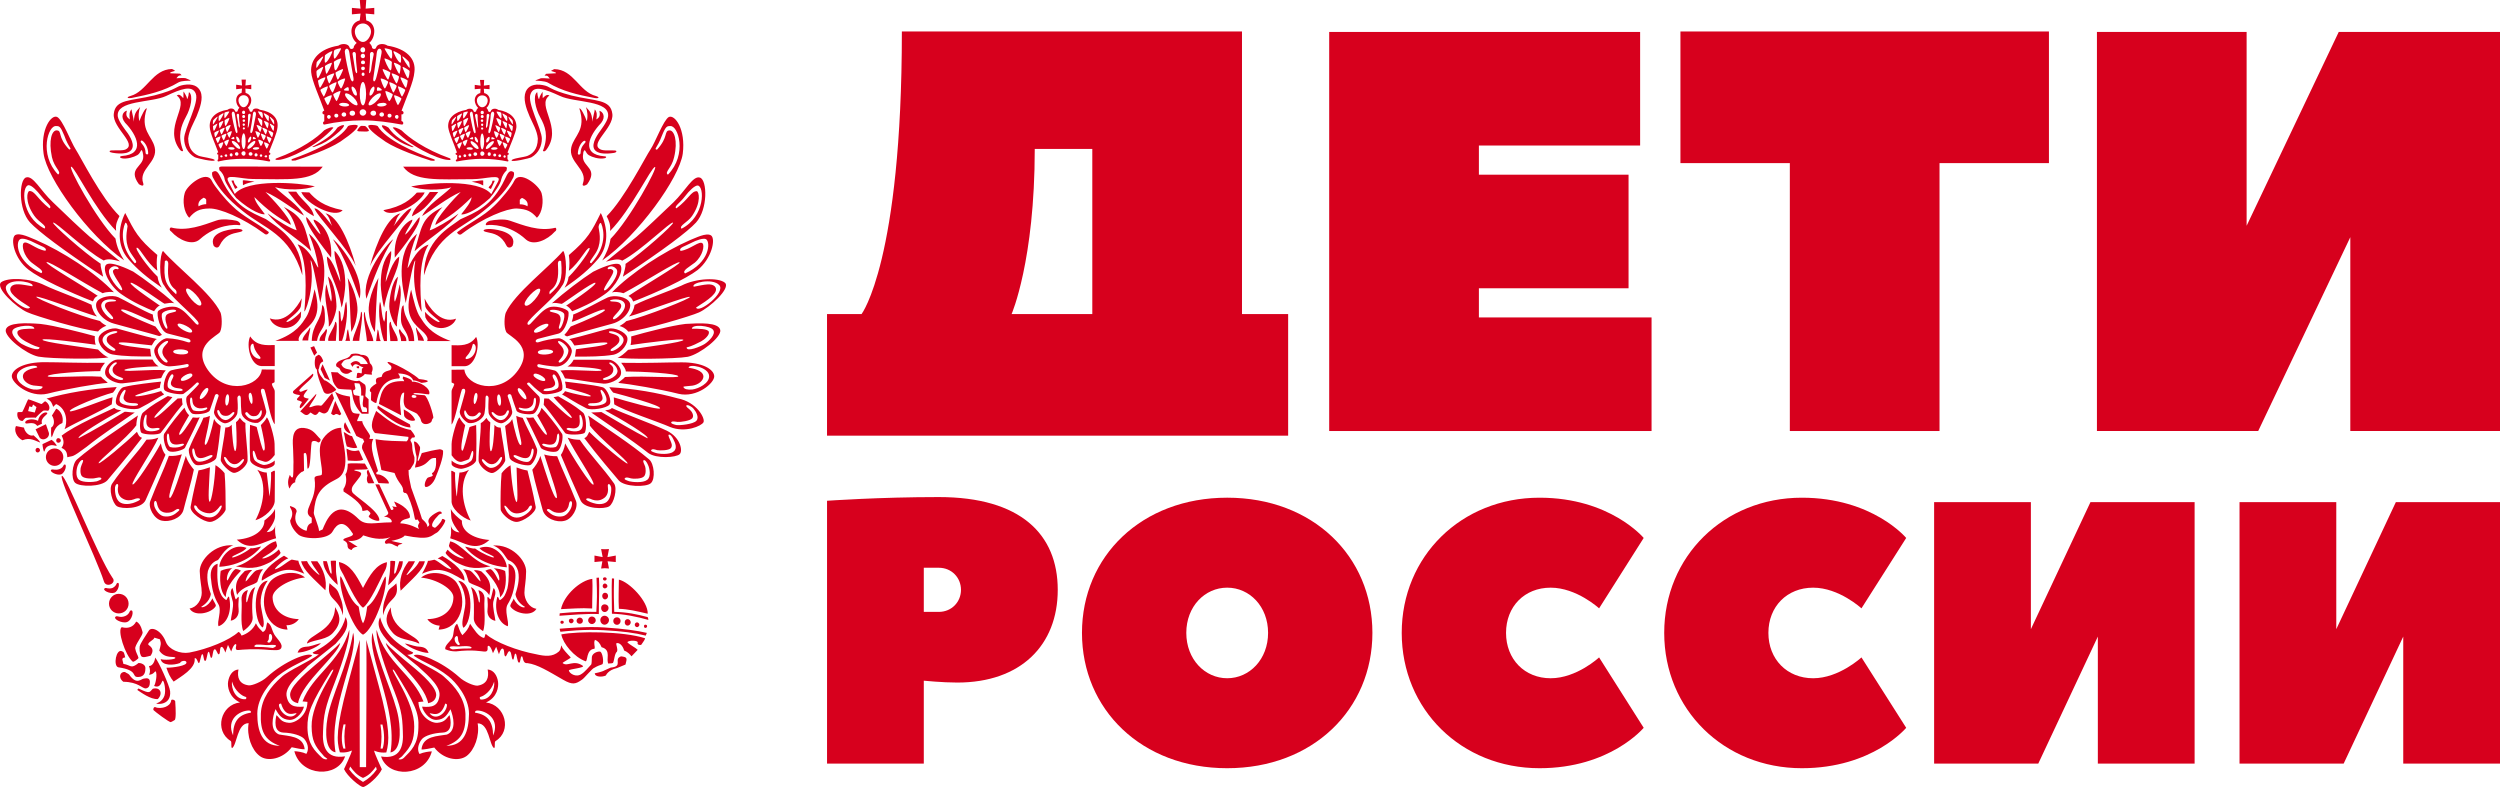
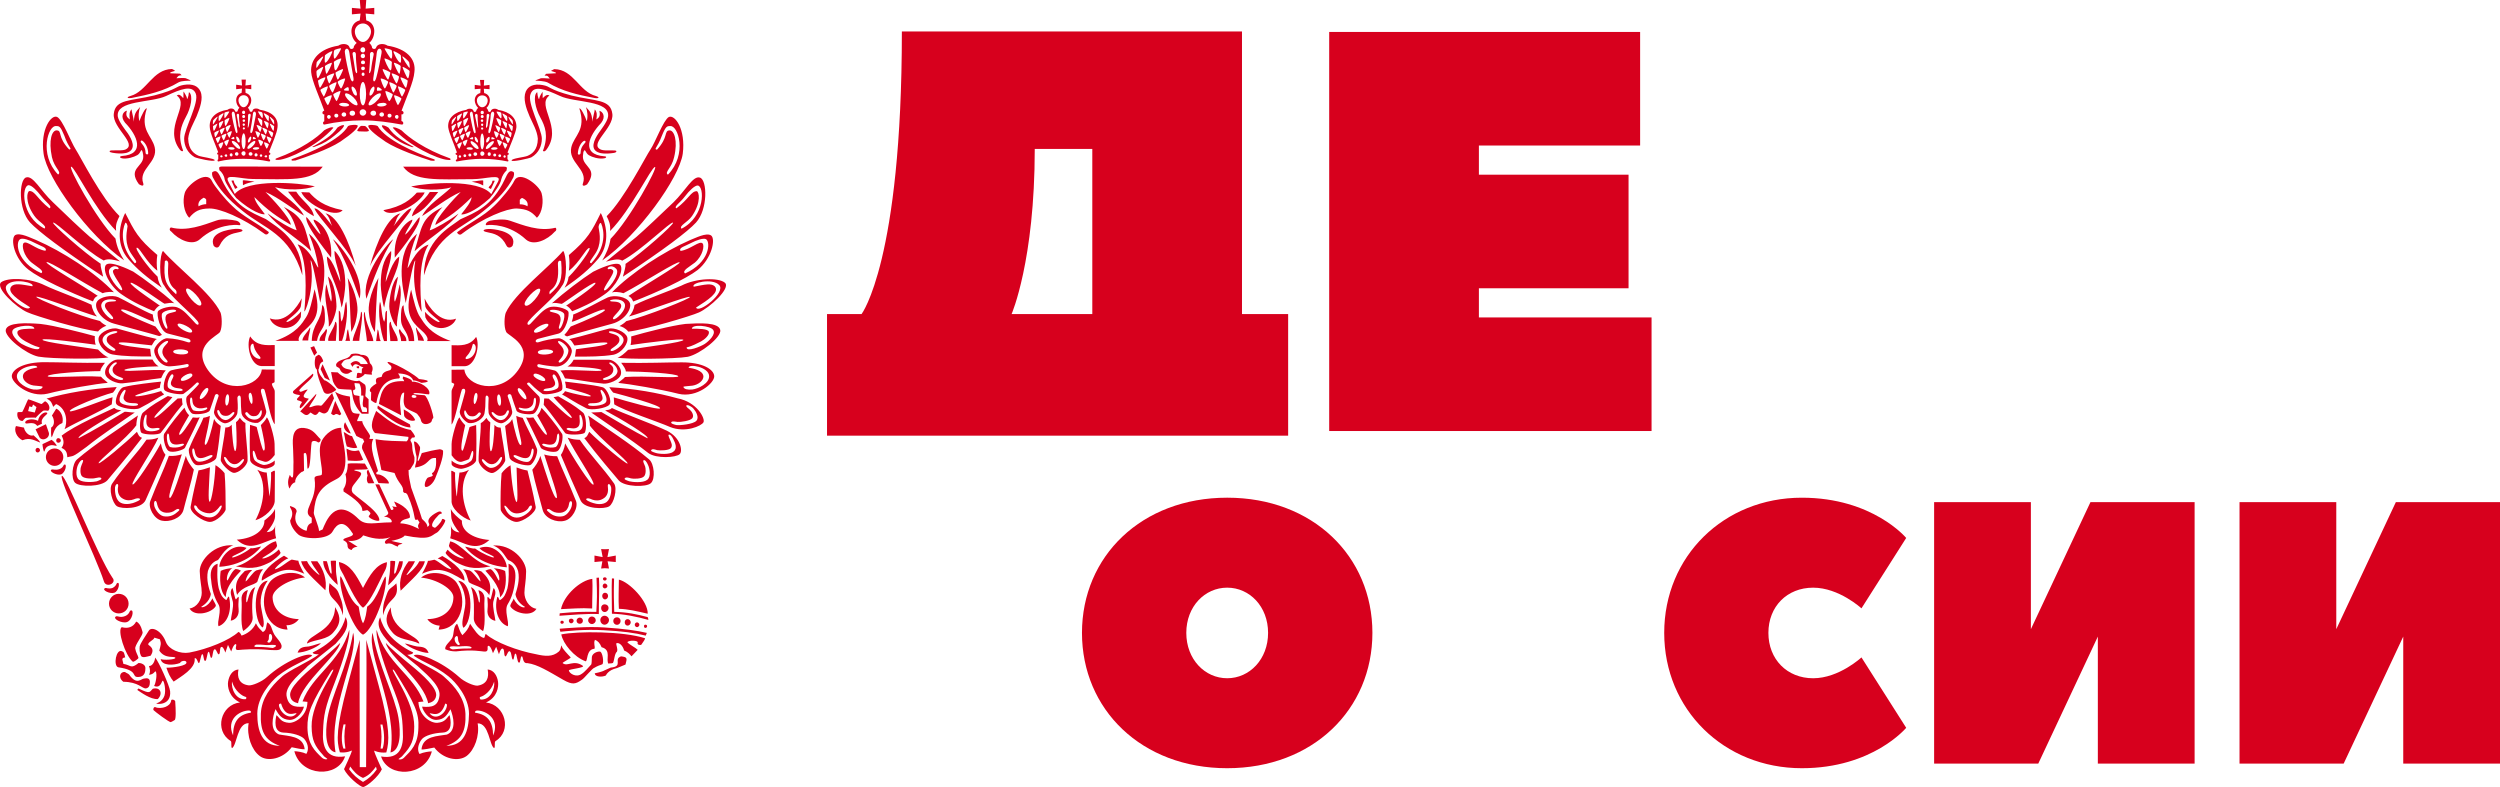
<svg xmlns="http://www.w3.org/2000/svg" version="1.1" id="Слой_1" x="0px" y="0px" width="162px" height="51px" viewBox="0 0 162 51" enable-background="new 0 0 162 51" xml:space="preserve">
  <g>
-     <path fill-rule="evenodd" clip-rule="evenodd" fill="#D7001D" d="M59.862,39.65v-2.86h0.97c0.84,0,1.44,0.649,1.44,1.431   c0,0.779-0.6,1.43-1.44,1.43H59.862z M60.832,32.21c-3.86,0-7.24,0.24-7.24,0.24v17.03h6.27v-5.371c0,0,1.21,0.121,2.17,0.121   c4.1,0,6.51-2.41,6.51-6.01C68.542,34.62,66.132,32.21,60.832,32.21z" />
    <path fill-rule="evenodd" clip-rule="evenodd" fill="#D7001D" d="M88.932,41.01c0-4.96-3.859-8.76-9.41-8.76   c-5.55,0-9.41,3.8-9.41,8.76c0,4.961,3.86,8.77,9.41,8.77C85.072,49.779,88.932,45.971,88.932,41.01z M82.172,41.01   c0,1.711-1.2,2.94-2.65,2.94s-2.65-1.229-2.65-2.94c0-1.71,1.2-2.93,2.65-2.93S82.172,39.3,82.172,41.01z" />
-     <path fill-rule="evenodd" clip-rule="evenodd" fill="#D7001D" d="M90.832,41.01c0,4.961,3.859,8.77,8.93,8.77   c4.579,0,6.749-2.619,6.749-2.619l-2.89-4.561c0,0-1.449,1.351-3.139,1.351c-1.69,0-2.891-1.229-2.891-2.94   c0-1.71,1.2-2.93,2.891-2.93c1.689,0,3.139,1.34,3.139,1.34l2.89-4.561c0,0-2.17-2.609-6.749-2.609   C94.691,32.25,90.832,36.05,90.832,41.01z" />
    <path fill-rule="evenodd" clip-rule="evenodd" fill="#D7001D" d="M107.841,41.01c0,4.961,3.86,8.77,8.92,8.77   c4.59,0,6.76-2.619,6.76-2.619l-2.899-4.561c0,0-1.45,1.351-3.13,1.351c-1.69,0-2.9-1.229-2.9-2.94c0-1.71,1.21-2.93,2.9-2.93   c1.68,0,3.13,1.34,3.13,1.34l2.899-4.561c0,0-2.17-2.609-6.76-2.609C111.701,32.25,107.841,36.05,107.841,41.01z" />
    <polygon fill-rule="evenodd" clip-rule="evenodd" fill="#D7001D" points="131.601,40.77 131.601,32.54 125.331,32.54    125.331,49.48 132.081,49.48 135.94,41.25 135.94,49.48 142.211,49.48 142.211,32.54 135.461,32.54  " />
    <polygon fill-rule="evenodd" clip-rule="evenodd" fill="#D7001D" points="151.391,40.77 151.391,32.54 145.121,32.54    145.121,49.48 151.87,49.48 155.73,41.25 155.73,49.48 162,49.48 162,32.54 155.25,32.54  " />
  </g>
  <g>
    <path fill-rule="evenodd" clip-rule="evenodd" fill="#D7001D" d="M65.552,20.35c0,0,1.5-3.44,1.5-10.7h3.729v10.7H65.552z    M80.481,20.35V2.04h-22.04c0,14.87-2.61,18.31-2.61,18.31h-2.24v7.88h29.881v-7.88H80.481z" />
    <polygon fill-rule="evenodd" clip-rule="evenodd" fill="#D7001D" points="95.832,18.68 105.53,18.68 105.53,11.32 95.832,11.32    95.832,9.43 106.28,9.43 106.28,2.07 86.132,2.07 86.132,27.93 107.021,27.93 107.021,20.57 95.832,20.57  " />
-     <polygon fill-rule="evenodd" clip-rule="evenodd" fill="#D7001D" points="108.892,2.04 108.892,10.57 115.981,10.57 115.981,27.93    125.681,27.93 125.681,10.57 132.771,10.57 132.771,2.04  " />
-     <polygon fill-rule="evenodd" clip-rule="evenodd" fill="#D7001D" points="145.581,14.63 145.581,2.07 135.881,2.07 135.881,27.93    146.331,27.93 152.3,15.37 152.3,27.93 162,27.93 162,2.07 151.55,2.07  " />
  </g>
  <g>
    <path fill-rule="evenodd" clip-rule="evenodd" fill="#D7001D" d="M3.763,11.31c0.26-0.17-0.24-0.41-0.399-1.13   c-0.23-1.09,0-1.76,0.32-1.73c0.36,0.02,0.02,0.42,0.8,1.24c0.23-0.05-0.03-0.07-0.32-0.91c-0.25-0.61-0.33-0.61-0.52-0.61   C3.133,8.08,2.494,10,3.763,11.31z M2.883,14.81c0.2-0.18-0.38-0.41-0.67-0.84c-0.63-0.91-0.45-1.58-0.31-1.59   c0.36-0.02,0.51,0.51,1.3,1.12c0.23-0.11-0.22-0.39-0.53-0.79C2.383,12.34,2.053,12,1.854,12C1.394,12.03,1.343,14.03,2.883,14.81z    M2.563,22.51c-0.41-0.1-0.69-0.28-0.93-0.4c-0.24-0.13-0.57-0.41-0.5-0.61c0.04-0.2,0.64-0.2,1.09-0.2   c0.01-0.32-1.21-0.2-1.39,0.08c-0.18,0.27,0.3,0.74,0.56,0.9C1.644,22.43,2.573,22.83,2.563,22.51z M1.943,19.91   c-0.79-0.5-1.49-0.97-1.22-1.33c0.2-0.26,0.66-0.15,1.37-0.03c0.22-0.22-1.2-0.56-1.64-0.09C-0.006,18.94,1.773,20.33,1.943,19.91z    M2.673,17.7c0.24-0.15-0.32-0.43-0.62-0.68c-0.55-0.45-0.66-1.15-0.52-1.27c0.2-0.19,0.8,0.42,1.41,0.5c0.15-0.2-0.3-0.3-0.67-0.5   s-0.8-0.35-0.97-0.25C0.983,15.7,1.083,17,2.673,17.7z M2.763,25.07c-0.01-0.05-0.25-0.05-0.59-0.09c-0.37-0.06-0.7-0.32-0.69-0.6   c0.02-0.42,0.68-0.51,0.93-0.57c0.03-0.27-1.29-0.03-1.32,0.55c-0.02,0.46,0.68,0.83,1.08,0.88   C2.494,25.27,2.744,25.21,2.763,25.07z M2.073,26.38l0.07-0.17l0.22,0.17l-0.11,0.351l-0.43-0.09l0.08-0.311L2.073,26.38z    M8.733,17.06c0.23-0.06-0.01-0.27-0.21-0.59c-0.46-0.66-0.33-1.33-0.27-1.73c0.05-0.11-0.08-0.38-0.14-0.29   C7.903,14.93,7.763,15.98,8.733,17.06z M7.903,18.8c0.15-0.12-0.74-1.1-0.56-1.29c0.17-0.18,0.26,0,0.34-0.09   c0.06-0.09-0.3-0.33-0.57,0C6.823,17.77,7.773,18.91,7.903,18.8z M11.413,19.07c0,0,0.1-0.19-0.08-0.33   c-0.53-0.41-0.45-1.13-0.43-1.64c0-0.18-0.1-0.28-0.22-0.18C10.583,18.13,10.733,18.46,11.413,19.07z M10.833,23.48   c0.16-0.1-0.34-0.3-0.31-0.72c0.02-0.33,0.4-0.51,0.37-0.64c-0.06-0.14-0.67,0.27-0.67,0.61   C10.233,23.11,10.693,23.58,10.833,23.48z M10.823,21.3c0.12-0.09-0.22-0.52-0.06-0.85c0.1-0.22,0.68-0.19,0.65-0.32   c-0.04-0.14-0.73-0.04-0.89,0.16C10.363,20.48,10.683,21.35,10.823,21.3z M12.193,22.83c0.05-0.23-0.95-0.26-0.97-0.05   C11.203,22.99,12.183,23.05,12.193,22.83z M12.443,21.51c0.12-0.21-0.83-0.68-0.93-0.5C11.423,21.19,12.313,21.7,12.443,21.51z    M11.833,25.25c-0.1-0.15-0.52-0.01-0.72-0.28c-0.17-0.24,0.25-0.56,0.09-0.7c-0.14-0.15-0.47,0.63-0.3,0.85   C11.093,25.36,11.933,25.4,11.833,25.25z M13.413,26.41c-0.05-0.04-0.42,0.16-0.73-0.03c-0.31-0.21-0.15-0.54-0.28-0.62   c-0.15-0.07-0.12,0.68,0.14,0.84C13.003,26.73,13.543,26.54,13.413,26.41z M16.943,26.59c-0.08-0.08-0.11,0.34-0.4,0.37   c-0.42,0.08-0.46-0.319-0.59-0.25c-0.16,0.069,0.02,0.25,0.16,0.37c0.11,0.07,0.31,0.141,0.48,0.1   C16.993,27.1,16.993,26.66,16.943,26.59z M15.163,26.71c-0.12-0.069-0.19,0.24-0.53,0.24c-0.42,0-0.36-0.36-0.49-0.38   c-0.13-0.021-0.04,0.26,0.03,0.35c0.1,0.13,0.2,0.28,0.45,0.301C14.873,27.23,15.303,26.75,15.163,26.71z M14.753,25.55   c-0.16-0.021-0.22,0.72-0.07,0.729C14.843,26.29,14.923,25.561,14.753,25.55z M13.463,25.15c-0.17-0.11-0.64,0.6-0.49,0.7   C13.153,25.93,13.643,25.27,13.463,25.15z M12.453,24.26c-0.09-0.21-0.84,0.2-0.72,0.39C11.843,24.79,12.593,24.43,12.453,24.26z    M16.213,25.45c-0.23,0.069,0,0.729,0.1,0.72S16.373,25.46,16.213,25.45z M16.253,46.18c0.03-0.06,0-0.14-0.13-0.14   c-0.59,0.01-1.49,0.56-1.02,1.61C15.113,46.76,15.443,46.311,16.253,46.18z M19.923,47.15c0.02,1.08,0.46,1.49,0.94,1.949   c0.08,0.08,0.22,0.121,0.32,0.101c0.11-0.03-0.16-0.12-0.24-0.261c-0.54-0.59-0.74-0.959-0.75-1.869   c-0.03-1.59,1.57-3.631,1.39-3.69c-0.01,0-0.07,0.04-0.13,0.12C20.143,45.59,19.913,46.21,19.923,47.15z M22.263,46.939h0.13   c-0.1,0.561-0.1,0.99-0.01,1.57h-0.13C22.113,48.12,22.113,47.55,22.263,46.939z M18.213,45.59c0.31,1.01,0.89,0.561,1.01,0.631   c-0.4,0.52-1.09-0.021-1.15-0.531C18.073,45.609,18.153,45.59,18.213,45.59z M15.033,44.16c0.19,0.65,0.7,0.96,0.87,0.99   c0.1,0.039,0.07,0.109,0.01,0.16C15.263,45.359,14.973,44.62,15.033,44.16z M30.782,46.18c-0.01-0.05,0.01-0.14,0.15-0.14   c0.59,0.01,1.48,0.569,1.02,1.62C31.942,46.779,31.623,46.311,30.782,46.18z M27.112,47.15c-0.02,1.09-0.47,1.49-0.94,1.959   c-0.08,0.08-0.21,0.121-0.32,0.101c-0.1-0.03,0.16-0.12,0.25-0.26c0.54-0.591,0.74-0.97,0.74-1.87c0.02-1.59-1.549-3.641-1.379-3.7   c0.01,0,0.07,0.04,0.12,0.12C26.893,45.59,27.163,46.221,27.112,47.15z M24.783,46.95h-0.13c0.09,0.569,0.09,0.989,0.01,1.56h0.13   C24.923,48.141,24.923,47.55,24.783,46.95z M28.853,45.59c-0.32,1.02-0.92,0.57-1.01,0.641c0.4,0.51,1.08-0.021,1.12-0.53   C28.982,45.62,28.882,45.6,28.853,45.59z M32.022,44.17c-0.2,0.65-0.71,0.95-0.87,0.98c-0.11,0.039-0.06,0.119-0.01,0.18   C31.792,45.37,32.083,44.63,32.022,44.17z M23.523,50.67c-0.35-0.21-0.64-0.46-0.9-0.82l0.07-0.18c0.23,0.311,0.43,0.561,0.83,0.74   c0.41-0.18,0.6-0.41,0.84-0.73l0.05,0.18C24.163,50.221,23.873,50.471,23.523,50.67z M43.282,11.32c-0.25-0.17,0.24-0.41,0.4-1.13   c0.26-1.08,0-1.76-0.3-1.74c-0.37,0.02-0.05,0.43-0.81,1.25c-0.23-0.05,0.01-0.07,0.32-0.91c0.25-0.62,0.34-0.62,0.53-0.62   C43.942,8.09,44.563,10,43.282,11.32z M44.493,22.51c0.41-0.09,0.7-0.28,0.94-0.39c0.23-0.12,0.56-0.42,0.5-0.62s-0.66-0.2-1.1-0.2   c0-0.31,1.2-0.2,1.38,0.08c0.2,0.28-0.29,0.74-0.55,0.91C45.413,22.45,44.482,22.84,44.493,22.51z M45.103,19.93   c0.81-0.51,1.5-0.98,1.24-1.34c-0.21-0.27-0.66-0.15-1.39-0.01c-0.21-0.25,1.21-0.58,1.65-0.11   C47.063,18.94,45.282,20.35,45.103,19.93z M44.163,14.82c-0.19-0.19,0.4-0.41,0.68-0.82c0.63-0.92,0.44-1.59,0.31-1.61   c-0.37-0.01-0.52,0.51-1.32,1.11c-0.2-0.1,0.26-0.38,0.54-0.76c0.3-0.4,0.65-0.72,0.83-0.72   C45.663,12.04,45.703,14.04,44.163,14.82z M44.393,17.72c-0.24-0.17,0.31-0.45,0.63-0.7c0.53-0.45,0.64-1.13,0.5-1.25   c-0.19-0.2-0.79,0.4-1.42,0.49c-0.16-0.21,0.31-0.31,0.67-0.51c0.38-0.2,0.81-0.34,0.98-0.25   C46.063,15.71,45.973,17.02,44.393,17.72z M44.282,25.07c0.01-0.04,0.26-0.04,0.59-0.08c0.38-0.06,0.71-0.32,0.71-0.6   c-0.03-0.41-0.7-0.52-0.96-0.56c-0.01-0.28,1.32-0.05,1.33,0.54c0.02,0.46-0.68,0.82-1.09,0.87   C44.563,25.27,44.322,25.22,44.282,25.07z M39.743,20.68c-0.17-0.12,0.62-0.61,0.5-0.93c-0.1-0.3-0.68-0.15-0.71-0.26   c-0.05-0.08,0.75-0.22,0.94,0.17C40.663,20.05,39.882,20.78,39.743,20.68z M39.152,18.81c-0.13-0.13,0.73-1.11,0.57-1.29   c-0.19-0.19-0.26-0.01-0.34-0.1c-0.07-0.09,0.27-0.32,0.56,0.01C40.232,17.77,39.282,18.94,39.152,18.81z M39.572,22.72   c-0.1-0.15,0.66-0.34,0.56-0.78c-0.07-0.34-0.73-0.29-0.67-0.44c0.03-0.12,0.83,0.05,0.94,0.46   C40.502,22.37,39.663,22.87,39.572,22.72z M39.072,24.58c-0.07-0.13,0.62-0.12,0.67-0.59c0.04-0.33-0.3-0.37-0.26-0.48   c0.08-0.12,0.57,0.24,0.53,0.58C39.942,24.49,39.172,24.73,39.072,24.58z M38.112,26.2c0.07-0.171,0.68,0.069,0.91-0.29   c0.11-0.18-0.18-0.56-0.09-0.64c0.09-0.08,0.47,0.49,0.35,0.759C39.172,26.33,38.042,26.38,38.112,26.2z M38.313,17.06   c-0.21-0.04,0.02-0.25,0.23-0.58c0.46-0.65,0.32-1.33,0.25-1.72c-0.03-0.13,0.09-0.39,0.16-0.29   C39.152,14.93,39.313,15.98,38.313,17.06z M35.623,19.07c0,0-0.09-0.17,0.1-0.3c0.53-0.42,0.45-1.16,0.43-1.65   c-0.01-0.2,0.1-0.28,0.21-0.19C36.462,18.14,36.322,18.46,35.623,19.07z M36.223,23.48c-0.14-0.09,0.32-0.29,0.31-0.71   c-0.02-0.34-0.41-0.5-0.37-0.65c0.06-0.12,0.68,0.28,0.67,0.62C36.822,23.12,36.353,23.58,36.223,23.48z M36.243,21.3   c-0.13-0.07,0.21-0.52,0.03-0.83c-0.09-0.24-0.66-0.21-0.65-0.33c0.05-0.14,0.74-0.05,0.91,0.16   C36.683,20.49,36.362,21.37,36.243,21.3z M34.853,22.84c-0.04-0.23,0.97-0.27,0.99-0.05C35.842,22.99,34.882,23.06,34.853,22.84z    M34.612,21.52c-0.12-0.22,0.82-0.68,0.92-0.5C35.623,21.2,34.743,21.7,34.612,21.52z M34.022,19.78   c-0.21-0.21,0.79-1.25,0.97-1.05C35.143,18.95,34.243,20.02,34.022,19.78z M35.223,25.27c0.1-0.17,0.52-0.03,0.71-0.29   c0.17-0.25-0.25-0.55-0.09-0.7c0.15-0.15,0.48,0.63,0.31,0.85C35.953,25.36,35.112,25.4,35.223,25.27z M33.632,26.42   c0.05-0.04,0.44,0.17,0.74-0.04c0.3-0.2,0.14-0.53,0.28-0.601c0.14-0.069,0.11,0.671-0.15,0.83   C34.063,26.73,33.512,26.54,33.632,26.42z M30.112,26.6c0.08-0.08,0.12,0.351,0.4,0.371c0.42,0.079,0.45-0.311,0.59-0.24   c0.14,0.049-0.01,0.24-0.16,0.35c-0.1,0.08-0.32,0.15-0.49,0.109C30.052,27.1,30.042,26.66,30.112,26.6z M31.873,26.71   c0.12-0.069,0.21,0.24,0.54,0.24c0.43,0,0.38-0.36,0.5-0.36c0.13-0.02,0.04,0.25-0.03,0.34c-0.09,0.12-0.19,0.291-0.44,0.291   C32.183,27.24,31.762,26.779,31.873,26.71z M32.313,25.561c0.16-0.021,0.22,0.719,0.07,0.729   C32.223,26.3,32.132,25.57,32.313,25.561z M33.583,25.16c0.17-0.1,0.66,0.6,0.5,0.71C33.913,25.93,33.413,25.27,33.583,25.16z    M30.853,25.46c0.21,0.06,0,0.72-0.1,0.72C30.632,26.17,30.703,25.47,30.853,25.46z M13.203,12.81c-0.12,0.07-0.41,0.23-0.34,0.56   c0.13-0.08,0.34-0.14,0.5-0.14v-0.29C13.333,12.88,13.283,12.84,13.203,12.81z M31.813,12.25l0.23-0.49   c0.01-0.04,0.07-0.06-0.13-0.05c-0.04,0.28-0.23,0.36-0.25,0.43C31.652,12.17,31.743,12.22,31.813,12.25z M33.842,12.83   c0.13,0.06,0.42,0.21,0.34,0.54c-0.11-0.08-0.33-0.14-0.5-0.13v-0.29C33.732,12.88,33.782,12.84,33.842,12.83z M14.563,7.65   c-0.04,0-0.03-0.31-0.01-0.35c0.04-0.04,0.29-0.09,0.3-0.08C14.893,7.23,14.623,7.65,14.563,7.65z M15.163,9.02   c-0.02,0-0.19,0-0.18-0.04c0-0.04,0.16-0.13,0.18-0.1C15.183,8.88,15.203,9.06,15.163,9.02z M14.853,8.93   c-0.01-0.01-0.14-0.26-0.14-0.29c0.01-0.03,0.27-0.17,0.31-0.13C15.043,8.51,14.893,8.94,14.853,8.93z M14.713,8.56   c-0.03-0.03-0.1-0.27-0.09-0.3c0-0.05,0.28-0.18,0.32-0.16C14.973,8.11,14.753,8.56,14.713,8.56z M14.623,8.16   c-0.07,0.01-0.07-0.3-0.07-0.34c0-0.07,0.31-0.2,0.31-0.17C14.873,7.71,14.693,8.11,14.623,8.16z M14.203,7.84   c-0.06,0.02-0.03-0.28-0.03-0.32c0.02-0.03,0.28-0.2,0.31-0.18C14.523,7.35,14.303,7.77,14.203,7.84z M14.673,9.46   c-0.04-0.01-0.15-0.23-0.15-0.27c0.01-0.04,0.28-0.17,0.32-0.13C14.853,9.06,14.693,9.5,14.673,9.46z M14.503,9.09   c-0.04,0-0.15-0.25-0.15-0.29c0-0.02,0.27-0.16,0.32-0.13C14.683,8.69,14.523,9.11,14.503,9.09z M14.353,8.71   c-0.02,0-0.12-0.25-0.12-0.27c0.03-0.06,0.3-0.18,0.32-0.16C14.593,8.29,14.383,8.72,14.353,8.71z M14.223,8.31   c-0.01-0.02-0.05-0.3-0.03-0.33c0-0.04,0.23-0.15,0.27-0.14C14.503,7.85,14.273,8.33,14.223,8.31z M13.803,8.06   c-0.02-0.03,0-0.22,0-0.24c0.01-0.05,0.26-0.27,0.3-0.26C14.143,7.56,13.843,8.06,13.803,8.06z M14.293,9.63   c-0.02,0-0.15-0.24-0.13-0.27c0-0.04,0.26-0.17,0.3-0.13C14.503,9.23,14.333,9.65,14.293,9.63z M14.103,9.27   c-0.01-0.02-0.13-0.26-0.13-0.29c0.01-0.04,0.29-0.15,0.32-0.14C14.313,8.85,14.163,9.28,14.103,9.27z M13.953,8.89   c-0.04-0.01-0.08-0.26-0.06-0.28c0-0.05,0.27-0.16,0.3-0.15C14.213,8.47,13.983,8.91,13.953,8.89z M13.873,8.47   c-0.07,0.04-0.07-0.27-0.07-0.3c0,0,0.26-0.17,0.29-0.16C14.103,8.02,13.913,8.47,13.873,8.47z M16.993,7.65   c0.06,0,0.04-0.31,0-0.35c0-0.04-0.25-0.09-0.28-0.08C16.693,7.23,16.953,7.65,16.993,7.65z M16.393,9.02c0.05,0,0.2,0,0.19-0.04   c0-0.04-0.14-0.13-0.19-0.1C16.383,8.88,16.383,9.06,16.393,9.02z M16.713,8.93c0.03-0.01,0.15-0.26,0.15-0.29   c0-0.03-0.28-0.17-0.32-0.13C16.533,8.51,16.693,8.94,16.713,8.93z M16.863,8.56c0.02-0.03,0.1-0.27,0.1-0.3   c-0.01-0.05-0.29-0.18-0.33-0.16C16.593,8.11,16.833,8.56,16.863,8.56z M16.953,8.16c0.06,0.01,0.04-0.3,0.04-0.34   c0.02-0.07-0.29-0.2-0.29-0.17C16.693,7.71,16.873,8.11,16.953,8.16z M17.383,7.84c0.05,0.02,0.04-0.28,0.04-0.32   c-0.02-0.03-0.29-0.2-0.33-0.18C17.063,7.35,17.283,7.77,17.383,7.84z M16.913,9.46c0.03-0.01,0.15-0.23,0.14-0.27   c-0.01-0.04-0.27-0.17-0.32-0.13C16.713,9.06,16.873,9.5,16.913,9.46z M17.083,9.09c0.03,0,0.15-0.25,0.14-0.29   c0-0.02-0.27-0.16-0.31-0.13C16.883,8.69,17.053,9.11,17.083,9.09z M17.223,8.71c0.02,0,0.1-0.25,0.1-0.27   c-0.01-0.06-0.28-0.18-0.33-0.16C16.993,8.29,17.183,8.72,17.223,8.71z M17.323,8.31c0.05-0.02,0.1-0.3,0.08-0.33   c0-0.04-0.26-0.15-0.29-0.14C17.083,7.85,17.313,8.33,17.323,8.31z M17.753,8.06c0.04-0.03,0-0.22,0-0.24   c0-0.05-0.25-0.27-0.28-0.26C17.433,7.56,17.733,8.06,17.753,8.06z M17.293,9.63c0.02,0,0.13-0.24,0.13-0.27   c0-0.04-0.28-0.17-0.31-0.13C17.083,9.23,17.243,9.65,17.293,9.63z M17.463,9.27c0.02-0.02,0.14-0.26,0.13-0.29   c-0.01-0.04-0.28-0.15-0.3-0.14C17.253,8.85,17.423,9.28,17.463,9.27z M17.623,8.89c0.03-0.01,0.09-0.26,0.08-0.28   c-0.02-0.05-0.28-0.16-0.32-0.15C17.363,8.47,17.583,8.91,17.623,8.89z M17.713,8.47c0.04,0.04,0.05-0.27,0.05-0.3   c-0.01,0-0.25-0.17-0.28-0.16C17.463,8.02,17.653,8.47,17.713,8.47z M15.783,7.17c0.07,0,0.1,0.05,0.1,0.12   c0,0.06-0.03,0.1-0.1,0.1c-0.05,0-0.1-0.04-0.1-0.1C15.683,7.22,15.733,7.17,15.783,7.17z M15.783,7.45c0.07,0,0.1,0.05,0.1,0.1   c0,0.06-0.03,0.1-0.1,0.1c-0.05,0-0.09-0.04-0.09-0.1C15.693,7.5,15.733,7.45,15.783,7.45z M15.793,7.74   c0.06,0,0.09,0.02,0.09,0.08c0,0.04-0.03,0.08-0.09,0.08c-0.05,0-0.07-0.04-0.07-0.08C15.723,7.76,15.743,7.74,15.793,7.74z    M15.793,8c0.04,0,0.08,0.03,0.08,0.07s-0.04,0.09-0.08,0.09c-0.05,0-0.07-0.05-0.07-0.09S15.743,8,15.793,8z M15.793,8.25   c0.04,0,0.08,0.03,0.08,0.06c0,0.05-0.04,0.08-0.08,0.08c-0.03,0-0.06-0.03-0.06-0.08C15.733,8.28,15.763,8.25,15.793,8.25z    M15.783,8.64c0.09,0,0.13,0.24,0.13,0.52c0,0.28-0.04,0.5-0.13,0.5c-0.06,0-0.13-0.22-0.13-0.5   C15.653,8.88,15.723,8.64,15.783,8.64z M16.223,8.47c0.03-0.16,0.14-0.77,0.16-1.06c0.02-0.28,0.24-0.2,0.2,0.03l-0.2,1.01   C16.303,8.71,16.203,8.65,16.223,8.47z M16.253,8.85c0.04,0.03,0.04,0.13-0.01,0.23c-0.04,0.11-0.12,0.17-0.17,0.15   c-0.02-0.03-0.01-0.12,0.04-0.24C16.163,8.9,16.213,8.84,16.253,8.85z M15.313,8.85c-0.02,0.03-0.01,0.13,0.04,0.23   c0.03,0.11,0.1,0.17,0.16,0.15c0.04-0.03,0.03-0.12-0.02-0.24C15.453,8.9,15.363,8.84,15.313,8.85z M16.803,9.59   c0,0.06-0.09,0.1-0.21,0.11c-0.1,0-0.21-0.02-0.21-0.07c0-0.04,0.1-0.09,0.2-0.09C16.693,9.53,16.803,9.56,16.803,9.59z    M14.783,9.59c0,0.06,0.09,0.1,0.2,0.11c0.13,0,0.22-0.02,0.22-0.07c0-0.04-0.07-0.09-0.19-0.09   C14.893,9.53,14.793,9.56,14.783,9.59z M16.533,9.15c0.05,0.04-0.03,0.19-0.15,0.31c-0.15,0.16-0.31,0.22-0.33,0.17   c-0.07-0.04,0.01-0.18,0.16-0.33C16.363,9.18,16.493,9.09,16.533,9.15z M15.033,9.15c-0.05,0.04,0.06,0.19,0.19,0.31   c0.14,0.16,0.29,0.22,0.33,0.17c0.05-0.04-0.04-0.18-0.17-0.33C15.243,9.18,15.103,9.09,15.033,9.15z M16.063,8.13   c0-0.18,0.02-0.45,0.01-0.63c0-0.19,0.21-0.15,0.17-0.01c-0.03,0.15-0.08,0.46-0.12,0.66C16.073,8.33,16.033,8.31,16.063,8.13z    M15.543,8.13c-0.03-0.18-0.06-0.45-0.05-0.63c0.02-0.19-0.19-0.15-0.15-0.01c0.02,0.15,0.1,0.46,0.11,0.66   C15.513,8.33,15.553,8.31,15.543,8.13z M15.383,8.47c-0.03-0.16-0.12-0.77-0.16-1.06c-0.04-0.28-0.24-0.2-0.2,0.03   c0.02,0.21,0.14,0.75,0.22,1.01C15.303,8.71,15.413,8.65,15.383,8.47z M15.783,6.17c0.19,0,0.34,0.14,0.34,0.33   s-0.15,0.45-0.34,0.45c-0.18,0-0.33-0.26-0.33-0.45S15.603,6.17,15.783,6.17z M15.783,9.8c-0.06,0-0.14,0.06-0.14,0.13   c0,0.08,0.08,0.16,0.14,0.16c0.09,0,0.13-0.08,0.13-0.16C15.913,9.86,15.873,9.8,15.783,9.8z M15.343,9.86   c-0.07,0-0.12,0.05-0.12,0.12c0,0.06,0.05,0.11,0.12,0.11c0.06,0,0.11-0.05,0.11-0.11C15.453,9.91,15.403,9.86,15.343,9.86z    M14.983,9.93c-0.05,0-0.1,0.06-0.1,0.11s0.05,0.1,0.1,0.1s0.09-0.05,0.09-0.1S15.033,9.93,14.983,9.93z M14.653,10   c-0.04,0-0.1,0.04-0.1,0.08c0,0.05,0.06,0.08,0.1,0.08c0.05,0,0.07-0.03,0.07-0.08C14.723,10.04,14.703,10,14.653,10z    M14.353,10.06c-0.05,0-0.08,0.03-0.08,0.08c0,0.04,0.03,0.06,0.08,0.06c0.02,0,0.07-0.02,0.07-0.06   C14.423,10.09,14.373,10.06,14.353,10.06z M16.233,9.86c0.07,0,0.13,0.05,0.13,0.12c0,0.06-0.06,0.11-0.13,0.11   c-0.06,0-0.12-0.05-0.12-0.11C16.113,9.91,16.173,9.86,16.233,9.86z M16.583,9.93c0.07,0,0.11,0.06,0.11,0.11s-0.04,0.1-0.11,0.1   c-0.05,0-0.09-0.05-0.09-0.1S16.533,9.93,16.583,9.93z M16.913,10c0.05,0,0.08,0.04,0.08,0.08c0,0.05-0.03,0.08-0.08,0.08   c-0.04,0-0.08-0.03-0.08-0.08C16.833,10.04,16.873,10,16.913,10z M17.233,10.06c0.05,0,0.08,0.03,0.08,0.08   c0,0.04-0.03,0.06-0.08,0.06c-0.03,0-0.09-0.02-0.09-0.06C17.143,10.09,17.203,10.06,17.233,10.06z M32.462,7.67   c0.07,0,0.02-0.32,0.02-0.36c-0.04-0.05-0.27-0.09-0.3-0.08C32.132,7.23,32.402,7.67,32.462,7.67z M31.873,9.03   c0.04-0.01,0.2,0,0.19-0.04c-0.01-0.03-0.15-0.12-0.19-0.1C31.833,8.89,31.822,9.06,31.873,9.03z M32.183,8.93   c0.03,0,0.14-0.24,0.14-0.28c0-0.03-0.27-0.18-0.3-0.14C31.982,8.52,32.132,8.96,32.183,8.93z M32.322,8.57   c0.03-0.03,0.1-0.26,0.09-0.3c-0.01-0.03-0.3-0.18-0.31-0.16C32.072,8.12,32.282,8.57,32.322,8.57z M32.402,8.17   c0.08,0.01,0.07-0.31,0.08-0.35c0-0.06-0.32-0.2-0.32-0.17C32.152,7.71,32.333,8.12,32.402,8.17z M32.842,7.84   c0.06,0.02,0.02-0.28,0.02-0.3c0-0.04-0.29-0.2-0.31-0.19C32.532,7.36,32.732,7.8,32.842,7.84z M32.382,9.46   c0.02,0,0.15-0.23,0.15-0.27c-0.03-0.03-0.3-0.17-0.32-0.13C32.183,9.06,32.333,9.5,32.382,9.46z M32.552,9.09   c0.01,0,0.15-0.24,0.14-0.27c0-0.04-0.29-0.17-0.31-0.15C32.353,8.7,32.532,9.11,32.552,9.09z M32.692,8.72   c0.02-0.01,0.1-0.25,0.1-0.27c-0.01-0.06-0.29-0.18-0.31-0.16C32.442,8.31,32.652,8.74,32.692,8.72z M32.802,8.31   c0.03,0,0.06-0.3,0.06-0.32c0-0.04-0.26-0.15-0.3-0.14C32.542,7.86,32.772,8.33,32.802,8.31z M33.232,8.06   c0.02-0.03-0.01-0.21-0.01-0.24c-0.01-0.05-0.26-0.27-0.27-0.26C32.902,7.58,33.192,8.07,33.232,8.06z M32.732,9.64   c0.04,0,0.15-0.25,0.15-0.26c0-0.04-0.26-0.19-0.32-0.15C32.552,9.23,32.712,9.66,32.732,9.64z M32.913,9.28   c0.04-0.02,0.15-0.26,0.14-0.29c-0.01-0.03-0.27-0.15-0.32-0.14C32.712,8.87,32.882,9.29,32.913,9.28z M33.083,8.9   c0.03-0.01,0.08-0.26,0.07-0.28c0-0.05-0.27-0.17-0.31-0.15C32.822,8.47,33.042,8.92,33.083,8.9z M33.163,8.49   c0.06,0.02,0.07-0.28,0.07-0.31c0-0.01-0.25-0.17-0.28-0.16C32.913,8.03,33.112,8.47,33.163,8.49z M30.042,7.67   c-0.06,0-0.03-0.32-0.02-0.36c0.03-0.05,0.27-0.09,0.29-0.08C30.362,7.23,30.092,7.67,30.042,7.67z M30.632,9.03   c-0.04-0.01-0.2,0-0.19-0.04c0.01-0.03,0.15-0.12,0.19-0.1C30.672,8.89,30.672,9.06,30.632,9.03z M30.313,8.93   c-0.02,0-0.14-0.24-0.14-0.28c0.01-0.03,0.28-0.18,0.31-0.14C30.522,8.52,30.362,8.96,30.313,8.93z M30.172,8.57   c-0.03-0.03-0.11-0.26-0.09-0.3c0.01-0.03,0.29-0.18,0.31-0.16C30.433,8.12,30.212,8.57,30.172,8.57z M30.092,8.17   c-0.08,0.01-0.06-0.31-0.07-0.35c-0.01-0.06,0.32-0.2,0.32-0.17C30.342,7.71,30.163,8.12,30.092,8.17z M29.663,7.84   c-0.06,0.02-0.04-0.28-0.04-0.3c0-0.04,0.31-0.2,0.32-0.19C29.962,7.36,29.762,7.8,29.663,7.84z M30.123,9.46   c-0.03,0-0.16-0.23-0.14-0.27c0.02-0.03,0.27-0.17,0.31-0.13C30.313,9.06,30.163,9.5,30.123,9.46z M29.953,9.09   c-0.02,0-0.15-0.24-0.14-0.27c0-0.04,0.28-0.17,0.31-0.15C30.143,8.7,29.982,9.11,29.953,9.09z M29.813,8.72   c-0.03-0.01-0.1-0.25-0.1-0.27c0-0.06,0.29-0.18,0.31-0.16C30.052,8.31,29.842,8.74,29.813,8.72z M29.692,8.31   c-0.02,0-0.07-0.3-0.07-0.32c0-0.04,0.29-0.15,0.31-0.14C29.962,7.86,29.723,8.33,29.692,8.31z M29.272,8.06   c-0.03-0.03,0.01-0.21,0.01-0.24c0.01-0.05,0.25-0.27,0.27-0.26C29.603,7.58,29.302,8.07,29.272,8.06z M29.762,9.64   c-0.04,0-0.15-0.25-0.14-0.26c0-0.04,0.27-0.19,0.31-0.15C29.953,9.23,29.782,9.66,29.762,9.64z M29.592,9.28   c-0.04-0.02-0.16-0.26-0.15-0.29c0.01-0.03,0.27-0.15,0.32-0.14C29.772,8.87,29.623,9.29,29.592,9.28z M29.433,8.9   c-0.05-0.01-0.1-0.26-0.09-0.28c0-0.05,0.28-0.17,0.29-0.15C29.672,8.47,29.453,8.92,29.433,8.9z M29.333,8.49   c-0.05,0.02-0.07-0.28-0.07-0.31c0.01-0.01,0.26-0.17,0.29-0.16C29.592,8.03,29.382,8.47,29.333,8.49z M31.243,7.18   c-0.06,0-0.1,0.05-0.1,0.11c0,0.07,0.04,0.11,0.1,0.11c0.07,0,0.11-0.04,0.11-0.11C31.353,7.23,31.313,7.18,31.243,7.18z    M31.243,7.45c-0.05,0-0.09,0.05-0.09,0.1c0,0.07,0.04,0.1,0.09,0.1c0.06,0,0.1-0.03,0.1-0.1C31.342,7.5,31.302,7.45,31.243,7.45z    M31.243,7.74c-0.05,0-0.09,0.02-0.09,0.09c0,0.03,0.04,0.07,0.09,0.07c0.05,0,0.07-0.04,0.07-0.07   C31.313,7.76,31.292,7.74,31.243,7.74z M31.243,8.01c-0.04,0-0.07,0.02-0.07,0.07c0,0.04,0.03,0.09,0.07,0.09   c0.05,0,0.07-0.05,0.07-0.09C31.313,8.03,31.292,8.01,31.243,8.01z M31.243,8.26c-0.04,0-0.07,0.02-0.07,0.07   c0,0.04,0.03,0.07,0.07,0.07c0.04,0,0.07-0.03,0.07-0.07C31.313,8.28,31.282,8.26,31.243,8.26z M31.243,8.65   c-0.07,0-0.12,0.24-0.12,0.52c0,0.28,0.05,0.51,0.12,0.51c0.07,0,0.13-0.23,0.13-0.51C31.373,8.89,31.313,8.65,31.243,8.65z    M30.813,8.47c-0.04-0.16-0.13-0.76-0.17-1.06c-0.02-0.28-0.22-0.19-0.19,0.03c0.05,0.23,0.14,0.76,0.22,1.02   C30.732,8.71,30.853,8.67,30.813,8.47z M30.772,8.87c-0.02,0.02-0.02,0.11,0.01,0.21c0.07,0.11,0.14,0.17,0.17,0.15   c0.05,0,0.03-0.12-0.02-0.22C30.873,8.91,30.822,8.85,30.772,8.87z M31.712,8.87c0.03,0.02,0.03,0.11-0.01,0.21   c-0.06,0.11-0.13,0.17-0.17,0.15c-0.04,0-0.04-0.12,0-0.22C31.603,8.91,31.663,8.85,31.712,8.87z M30.232,9.6   c0,0.06,0.08,0.1,0.2,0.1c0.12,0.01,0.21-0.01,0.21-0.06c0-0.04-0.09-0.1-0.19-0.1C30.342,9.54,30.232,9.57,30.232,9.6z    M32.243,9.6c0,0.06-0.09,0.1-0.19,0.1c-0.12,0.01-0.23-0.01-0.23-0.06c0-0.04,0.09-0.1,0.21-0.1   C32.132,9.54,32.232,9.57,32.243,9.6z M30.512,9.16c-0.06,0.03,0.02,0.19,0.16,0.32c0.12,0.14,0.28,0.21,0.33,0.16   c0.04-0.05-0.03-0.19-0.16-0.32C30.683,9.19,30.542,9.11,30.512,9.16z M31.993,9.16c0.05,0.03-0.04,0.19-0.19,0.32   c-0.12,0.14-0.27,0.21-0.31,0.16c-0.04-0.05,0.03-0.19,0.16-0.32C31.792,9.19,31.942,9.11,31.993,9.16z M30.982,8.15   c-0.01-0.2-0.04-0.45-0.03-0.65c0-0.18-0.19-0.14-0.17,0c0.04,0.14,0.09,0.47,0.14,0.66C30.953,8.33,31.012,8.31,30.982,8.15z    M31.493,8.15c0.03-0.2,0.05-0.45,0.04-0.65c0-0.18,0.2-0.14,0.17,0c-0.04,0.14-0.09,0.47-0.11,0.66   C31.532,8.33,31.473,8.31,31.493,8.15z M31.652,8.47c0.05-0.16,0.14-0.76,0.15-1.06c0.05-0.28,0.26-0.19,0.22,0.03   c-0.04,0.23-0.15,0.76-0.22,1.02C31.732,8.71,31.623,8.67,31.652,8.47z M31.243,6.18c-0.19,0-0.34,0.14-0.34,0.33   c0,0.21,0.15,0.44,0.34,0.44c0.21,0,0.36-0.23,0.36-0.44C31.603,6.32,31.453,6.18,31.243,6.18z M31.243,9.81   c0.07,0,0.15,0.06,0.15,0.14c0,0.09-0.08,0.15-0.15,0.15c-0.07,0-0.12-0.06-0.12-0.15C31.123,9.87,31.172,9.81,31.243,9.81z    M31.703,9.87c0.07,0,0.1,0.04,0.1,0.12c0,0.06-0.03,0.11-0.1,0.11c-0.07,0-0.1-0.05-0.1-0.11C31.603,9.91,31.632,9.87,31.703,9.87   z M32.063,9.95c0.05,0,0.09,0.05,0.09,0.1c0,0.05-0.04,0.09-0.09,0.09c-0.07,0-0.1-0.04-0.1-0.09   C31.962,10,31.993,9.95,32.063,9.95z M32.393,10c0.03,0,0.08,0.04,0.08,0.09c0,0.05-0.05,0.09-0.08,0.09c-0.06,0-0.1-0.04-0.1-0.09   C32.292,10.04,32.333,10,32.393,10z M32.703,10.06c0.03,0,0.07,0.04,0.07,0.08c0,0.05-0.04,0.08-0.07,0.08   c-0.04,0-0.08-0.03-0.08-0.08C32.623,10.1,32.663,10.06,32.703,10.06z M30.792,9.87c-0.06,0-0.11,0.04-0.11,0.12   c0,0.06,0.05,0.11,0.11,0.11c0.07,0,0.13-0.05,0.13-0.11C30.922,9.91,30.862,9.87,30.792,9.87z M30.442,9.95   c-0.05,0-0.09,0.05-0.09,0.1c0,0.05,0.04,0.09,0.09,0.09c0.07,0,0.1-0.04,0.1-0.09C30.542,10,30.512,9.95,30.442,9.95z M30.112,10   c-0.05,0-0.08,0.04-0.08,0.09c0,0.05,0.03,0.09,0.08,0.09c0.06,0,0.1-0.04,0.1-0.09C30.212,10.04,30.172,10,30.112,10z    M29.802,10.06c-0.04,0-0.08,0.04-0.08,0.08c0,0.05,0.04,0.08,0.08,0.08s0.08-0.03,0.08-0.08   C29.882,10.1,29.842,10.06,29.802,10.06z M23.523,1.52c0.27,0,0.52,0.24,0.52,0.53c0,0.28-0.25,0.67-0.52,0.67   c-0.3,0-0.53-0.39-0.53-0.67C22.993,1.76,23.223,1.52,23.523,1.52z M23.523,7.08c-0.13,0-0.22,0.09-0.22,0.2   c0,0.12,0.09,0.22,0.22,0.22c0.1,0,0.21-0.1,0.21-0.22C23.733,7.17,23.623,7.08,23.523,7.08z M22.853,7.17   c-0.13,0-0.2,0.06-0.2,0.17c0,0.1,0.07,0.16,0.2,0.16c0.07,0,0.16-0.06,0.16-0.16C23.013,7.23,22.923,7.17,22.853,7.17z    M22.283,7.28c-0.07,0-0.15,0.06-0.15,0.15c0,0.07,0.08,0.13,0.15,0.13c0.1,0,0.15-0.06,0.15-0.13   C22.433,7.34,22.383,7.28,22.283,7.28z M21.783,7.37c-0.06,0-0.12,0.04-0.12,0.13c0,0.06,0.06,0.12,0.12,0.12   c0.09,0,0.14-0.06,0.14-0.12C21.923,7.41,21.873,7.37,21.783,7.37z M21.303,7.45c-0.05,0-0.11,0.05-0.11,0.11   c0,0.08,0.06,0.14,0.11,0.14c0.07,0,0.13-0.06,0.13-0.14C21.433,7.5,21.373,7.45,21.303,7.45z M24.203,7.17   c0.09,0,0.17,0.06,0.17,0.17c0,0.1-0.08,0.16-0.17,0.16c-0.1,0-0.2-0.06-0.2-0.16C24.003,7.23,24.103,7.17,24.203,7.17z    M24.743,7.28c0.08,0,0.14,0.06,0.14,0.15c0,0.07-0.06,0.13-0.14,0.13c-0.08,0-0.16-0.06-0.16-0.13   C24.583,7.34,24.663,7.28,24.743,7.28z M25.243,7.37c0.07,0,0.13,0.04,0.13,0.13c0,0.06-0.06,0.12-0.13,0.12   c-0.08,0-0.13-0.06-0.13-0.12C25.113,7.41,25.163,7.37,25.243,7.37z M25.723,7.45c0.06,0,0.1,0.05,0.1,0.11   c0,0.08-0.04,0.14-0.1,0.14c-0.07,0-0.13-0.06-0.13-0.14C25.593,7.5,25.652,7.45,25.723,7.45z M37.703,43.66   c0.16-0.09,0.5-0.48,0.58-0.57c0.08-0.04,0.05-0.3,0.07-0.52c0.03-0.211,0.29-0.35,0.5-0.35c0.2-0.021,0.3,0.76,0.17,0.829   c-0.17,0.06-0.32,0.11-0.5,0.22c-0.14,0.021-0.68,0.711-0.82,0.78c-0.4,0.28-0.6,0.351-1.21,0c-0.94-0.54-1.67-1-2.32-1.079   c-0.33,0.039-0.26-0.441-0.36-0.441c-0.11,0-0.07,0.431-0.18,0.41c-0.13-0.01-0.13-0.549-0.22-0.58   c-0.1-0.049-0.09,0.431-0.18,0.381c-0.1-0.051-0.07-0.45-0.19-0.53c-0.14-0.09-0.2,0.37-0.31,0.319c-0.1-0.09-0.02-0.459-0.16-0.5   c-0.13-0.039-0.24,0.371-0.24,0.371l-0.18-0.49l-0.21,0.42c0,0-0.14-0.49-0.29-0.48c-0.16,0.01,0.11,0.4-0.28,0.371   c-0.2-0.011-0.75-0.141-1.82-0.011c-0.29,0-0.46-0.04-0.7-0.14c-0.05-0.25,0.32-0.49,0.45-0.73c0.13-0.24,0.05-0.76,0.32-0.92   c0.13,0.26,0.12,0.439,0.34,0.74c0.26-0.26,0.38-0.4,0.5-0.74c0.24,0.34,0.54,0.859,0.91,0.92c0.09-0.14,0.03-0.24,0.12-0.25   c0.58,0.53,2.08,1.09,3.23,1.301c0.6,0.139,1.08,0.189,1.49-0.17c0.18-0.16,0.13-0.541,0.2-0.33c0.01,0.119,0.33,0.459,0.57,0.709   c-0.04,0.09-0.57,0.33-0.52,0.371c0.31,0.26,0.7-0.25,1.3,0.17c0.19,0.129-0.9,0.219-0.9,0.299   C36.862,43.609,37.322,43.95,37.703,43.66z M39.192,36.82l0.27,0.02l-0.09-0.47l0.53,0.05V36l-0.54,0.1l0.1-0.52l-0.27,0.01   l-0.24-0.01l0.1,0.52l-0.53-0.1v0.42l0.51-0.05l-0.08,0.47L39.192,36.82z M30.433,41.891c0.03,0,0.24,0.09,0.05,0.129   c-0.31,0-0.59,0-1.14,0.061c-0.16-0.02-0.49-0.26,0.29-0.189C29.802,41.91,30.083,41.83,30.433,41.891z M29.683,41.41   c0.01,0.199,0.06,0.199,0.12,0.33c-0.02,0.07-0.13,0.08-0.18,0.01c-0.13-0.109-0.18-0.26-0.16-0.4   C29.473,41.29,29.672,41.04,29.683,41.41z M37.942,42.85c-0.74-0.27-1.46-1.14-1.57-1.74c1.06-0.219,4.03-0.209,5.43,0.25   c0,0.051-0.09,0.211-0.24,0.41c-0.02,0.051-0.3,0.041-0.24-0.129c0.05-0.15-0.6-0.17-0.67-0.021c0.16,0.17,0.54,0.351,0.67,0.489   l-0.4,0.42c-0.11-0.139-0.26-0.289-0.48-0.379c-0.08-0.301-0.3-0.53-0.5-0.471c-0.04,0.11,0.11,0.35,0.04,0.541   c-0.17,0.149-0.16,0.529-0.26,0.739c-0.11,0.05-0.25,0.011-0.29,0.05c-0.2-0.25,0.22-0.89-0.45-1.07   c-0.12-0.289-0.25-0.41-0.43-0.479c-0.11,0.24,0.03,0.431-0.03,0.58C37.973,42.07,38.092,42.891,37.942,42.85z M38.382,37.51   c-0.77,0.09-1.84,1.051-2.03,1.961c0.69-0.021,1.27-0.091,2.02-0.041C38.373,38.55,38.413,38.12,38.382,37.51z M38.813,37.43   c-0.08,0-0.06,0-0.16,0.01c0.05,1.181,0.03,1.351-0.01,2.211c-0.77-0.021-1.47,0-2.37,0.09l-0.02,0.16   c0.59-0.041,1.81-0.15,2.55-0.11C38.802,38.92,38.853,38.029,38.813,37.43z M41.913,41.01c-0.6-0.14-1.47-0.27-2.74-0.35   c-1.13-0.08-2.48,0.05-2.9,0.08c-0.01,0.07,0.04,0.15,0.04,0.199c0.29-0.029,1.55-0.18,2.82-0.1c1.19,0.061,2.02,0.17,2.71,0.35   C41.853,41.13,41.893,41.1,41.913,41.01z M39.652,37.48c0.07,0,0.05,0,0.14,0.01c-0.03,1.17-0.01,1.3,0.01,2.16   c0.8,0.01,1.51,0.16,2.17,0.34c0.03,0.06,0.04,0.13,0.04,0.18c-0.69-0.199-1.61-0.391-2.36-0.4   C39.652,38.87,39.623,38.1,39.652,37.48z M40.103,37.561c0.68,0.149,1.89,1.399,1.87,2.209c-0.72-0.17-1.27-0.299-1.87-0.319   C40.063,38.8,40.103,38.16,40.103,37.561z M39.572,43.26l-0.4,0.18c-0.16,0.101-0.63,0.19-0.63,0.19   c0.01,0.261,0.51,0.25,0.72,0.14c0,0,0.13-0.35,0.72-0.479l0.55-0.229c0.11-0.42,0.13-0.48-0.29-0.531   C39.723,42.721,40.422,43.18,39.572,43.26z M39.172,39.9c0.15,0,0.29,0.119,0.29,0.279c0,0.17-0.14,0.301-0.29,0.301   c-0.14,0-0.27-0.131-0.27-0.301C38.902,40.02,39.032,39.9,39.172,39.9z M39.982,40c0.12,0,0.23,0.09,0.23,0.24   s-0.11,0.25-0.23,0.25c-0.13,0-0.24-0.1-0.24-0.25S39.853,40,39.982,40z M39.183,39.16c0.13,0,0.25,0.09,0.25,0.24   c0,0.149-0.12,0.26-0.25,0.26c-0.13,0-0.23-0.11-0.23-0.26C38.953,39.25,39.052,39.16,39.183,39.16z M38.353,39.95   c-0.12,0-0.24,0.1-0.24,0.25c0,0.13,0.12,0.239,0.24,0.239c0.13,0,0.25-0.109,0.25-0.239C38.603,40.05,38.482,39.95,38.353,39.95z    M40.672,40.12c0.1,0,0.2,0.09,0.2,0.21c0,0.109-0.1,0.21-0.2,0.21c-0.12,0-0.19-0.101-0.19-0.21   C40.482,40.21,40.552,40.12,40.672,40.12z M39.203,38.41c0.12,0,0.2,0.09,0.2,0.21c0,0.11-0.08,0.22-0.2,0.22   c-0.1,0-0.18-0.109-0.18-0.22C39.022,38.5,39.103,38.41,39.203,38.41z M37.572,40.02c-0.11,0-0.21,0.09-0.21,0.201   c0,0.129,0.1,0.199,0.21,0.199c0.11,0,0.2-0.07,0.2-0.199C37.772,40.109,37.683,40.02,37.572,40.02z M41.282,40.33   c0.06,0,0.15,0.061,0.15,0.16c0,0.08-0.09,0.15-0.15,0.15c-0.07,0-0.15-0.07-0.15-0.15C41.132,40.391,41.212,40.33,41.282,40.33z    M39.192,37.811c0.07,0,0.17,0.069,0.17,0.17c0,0.08-0.1,0.149-0.17,0.149s-0.14-0.069-0.14-0.149   C39.052,37.88,39.123,37.811,39.192,37.811z M37.012,40.09c-0.08,0-0.15,0.04-0.15,0.141c0,0.08,0.07,0.16,0.15,0.16   c0.08,0,0.16-0.08,0.16-0.16C37.172,40.13,37.092,40.09,37.012,40.09z M41.822,40.48c0.06,0,0.11,0.029,0.11,0.1   c0,0.061-0.05,0.109-0.11,0.109s-0.09-0.049-0.09-0.109C41.732,40.51,41.762,40.48,41.822,40.48z M39.192,37.41   c0.05,0,0.12,0.029,0.12,0.1s-0.07,0.11-0.12,0.11c-0.06,0-0.12-0.04-0.12-0.11S39.132,37.41,39.192,37.41z M36.413,40.221   c-0.05,0-0.1,0.049-0.1,0.09c0,0.08,0.05,0.109,0.1,0.109c0.07,0,0.12-0.029,0.12-0.109C36.532,40.27,36.482,40.221,36.413,40.221z    M21.683,3.8c-0.09,0-0.07-0.48-0.02-0.54c0.02-0.06,0.39-0.14,0.43-0.13C22.163,3.13,21.763,3.8,21.683,3.8z M22.563,5.88   c-0.03,0-0.28,0-0.28-0.05c0.01-0.06,0.23-0.22,0.28-0.17C22.613,5.67,22.623,5.93,22.563,5.88z M22.093,5.73   c-0.04,0-0.22-0.37-0.21-0.42c0.01-0.08,0.41-0.25,0.48-0.22C22.393,5.11,22.163,5.76,22.093,5.73z M21.883,5.16   c-0.04-0.03-0.16-0.39-0.14-0.45c0.02-0.05,0.44-0.25,0.48-0.23C22.283,4.5,21.933,5.18,21.883,5.16z M21.763,4.55   c-0.14,0.05-0.1-0.44-0.13-0.52c-0.01-0.08,0.48-0.29,0.48-0.23C22.123,3.87,21.853,4.5,21.763,4.55z M21.093,4.06   c-0.09,0.05-0.04-0.4-0.04-0.47c0.03-0.06,0.42-0.3,0.48-0.27C21.583,3.33,21.263,4.01,21.093,4.06z M21.803,6.55   c-0.03-0.01-0.22-0.37-0.21-0.42c0.01-0.08,0.42-0.25,0.47-0.23C22.093,5.93,21.853,6.58,21.803,6.55z M21.543,6   c-0.05-0.03-0.24-0.4-0.21-0.43c0-0.07,0.43-0.26,0.47-0.24C21.843,5.36,21.593,6.02,21.543,6z M21.333,5.41   c-0.04-0.02-0.17-0.39-0.15-0.45c0-0.05,0.42-0.23,0.48-0.2C21.683,4.77,21.383,5.42,21.333,5.41z M21.153,4.78   c-0.05-0.01-0.1-0.44-0.1-0.49c0.03-0.07,0.4-0.24,0.45-0.22C21.553,4.08,21.203,4.82,21.153,4.78z M20.513,4.4   c-0.05-0.05,0.01-0.33,0.01-0.37c0.01-0.04,0.38-0.41,0.42-0.37C21.003,3.67,20.543,4.41,20.513,4.4z M21.243,6.81   c-0.05-0.01-0.23-0.39-0.23-0.42c0.01-0.06,0.44-0.25,0.48-0.21C21.543,6.19,21.293,6.83,21.243,6.81z M20.973,6.26   c-0.03-0.03-0.22-0.39-0.21-0.43c0.01-0.06,0.42-0.25,0.48-0.23C21.283,5.61,21.023,6.28,20.973,6.26z M20.733,5.69   c-0.05-0.02-0.13-0.41-0.13-0.46c0.02-0.05,0.42-0.25,0.48-0.21C21.133,5.03,20.773,5.7,20.733,5.69z M20.603,5.07   c-0.08,0.03-0.11-0.42-0.09-0.47c0-0.03,0.36-0.28,0.43-0.26C20.973,4.35,20.683,5.03,20.603,5.07z M25.343,3.8   c0.11,0,0.07-0.48,0.04-0.54c-0.04-0.06-0.4-0.14-0.46-0.13C24.873,3.13,25.293,3.8,25.343,3.8z M24.463,5.88   c0.04,0,0.28,0,0.28-0.05c0-0.06-0.22-0.22-0.28-0.17C24.413,5.67,24.403,5.93,24.463,5.88z M24.943,5.73   c0.04,0,0.21-0.37,0.21-0.42c0-0.08-0.43-0.25-0.48-0.22C24.633,5.11,24.873,5.76,24.943,5.73z M25.153,5.16   c0.03-0.03,0.15-0.39,0.14-0.45c0-0.05-0.45-0.25-0.49-0.23C24.743,4.5,25.093,5.18,25.153,5.16z M25.293,4.55   c0.11,0.05,0.08-0.44,0.1-0.52c0.01-0.08-0.48-0.29-0.48-0.23C24.903,3.87,25.173,4.5,25.293,4.55z M25.933,4.06   c0.09,0.05,0.05-0.4,0.04-0.47c-0.01-0.06-0.42-0.3-0.479-0.27C25.453,3.33,25.762,4.01,25.933,4.06z M25.223,6.55   c0.07-0.01,0.23-0.37,0.23-0.42c-0.02-0.08-0.44-0.25-0.47-0.23C24.923,5.93,25.173,6.58,25.223,6.55z M25.493,6   c0.05-0.03,0.229-0.4,0.209-0.43c0-0.07-0.41-0.26-0.47-0.24C25.183,5.36,25.453,6.02,25.493,6z M25.703,5.41   c0.04-0.02,0.17-0.39,0.15-0.45c-0.01-0.05-0.419-0.23-0.47-0.2C25.333,4.77,25.652,5.42,25.703,5.41z M25.882,4.78   c0.04-0.01,0.09-0.44,0.08-0.49c0-0.07-0.39-0.24-0.43-0.22C25.483,4.08,25.822,4.82,25.882,4.78z M26.542,4.4   c0.03-0.05-0.02-0.33-0.03-0.37c-0.01-0.04-0.39-0.41-0.44-0.37C26.022,3.67,26.482,4.41,26.542,4.4z M25.792,6.81   c0.03-0.01,0.23-0.39,0.22-0.42c-0.01-0.06-0.419-0.25-0.469-0.21C25.493,6.19,25.743,6.83,25.792,6.81z M26.052,6.26   c0.04-0.03,0.22-0.39,0.21-0.43c-0.02-0.06-0.42-0.25-0.47-0.23C25.752,5.61,26.002,6.28,26.052,6.26z M26.302,5.69   c0.05-0.02,0.12-0.41,0.12-0.46c-0.01-0.05-0.42-0.25-0.47-0.21C25.913,5.03,26.232,5.7,26.302,5.69z M26.422,5.07   c0.09,0.03,0.12-0.42,0.12-0.47c0-0.03-0.39-0.28-0.45-0.26C26.052,4.35,26.353,5.03,26.422,5.07z M23.523,3.06   c0.08,0,0.14,0.07,0.14,0.18c0,0.09-0.06,0.16-0.14,0.16c-0.09,0-0.17-0.07-0.17-0.16C23.353,3.13,23.433,3.06,23.523,3.06z    M23.523,3.48c0.07,0,0.13,0.06,0.13,0.15c0,0.09-0.06,0.14-0.13,0.14c-0.08,0-0.15-0.05-0.15-0.14   C23.373,3.54,23.443,3.48,23.523,3.48z M23.523,3.92c0.07,0,0.13,0.04,0.13,0.13c0,0.08-0.06,0.11-0.13,0.11s-0.13-0.03-0.13-0.11   C23.393,3.96,23.453,3.92,23.523,3.92z M23.523,4.32c0.07,0,0.12,0.03,0.12,0.11c0,0.07-0.05,0.12-0.12,0.12s-0.12-0.05-0.12-0.12   C23.403,4.35,23.453,4.32,23.523,4.32z M23.523,4.7c0.07,0,0.1,0.05,0.1,0.12c0,0.05-0.03,0.1-0.1,0.1c-0.05,0-0.09-0.05-0.09-0.1   C23.433,4.75,23.473,4.7,23.523,4.7z M23.523,5.31c0.1,0,0.2,0.35,0.2,0.78c0,0.41-0.1,0.74-0.2,0.74c-0.12,0-0.21-0.33-0.21-0.74   C23.313,5.66,23.403,5.31,23.523,5.31z M24.193,5.04c0.04-0.26,0.18-1.19,0.22-1.61c0.05-0.43,0.38-0.31,0.31,0.02   c-0.06,0.35-0.22,1.17-0.33,1.55C24.293,5.4,24.143,5.32,24.193,5.04z M24.233,5.61c0.05,0.05,0.05,0.18-0.02,0.34   c-0.07,0.16-0.17,0.27-0.25,0.24c-0.03-0.02-0.03-0.17,0.03-0.34C24.073,5.69,24.163,5.6,24.233,5.61z M22.803,5.61   c-0.04,0.05-0.03,0.18,0.05,0.34c0.05,0.16,0.17,0.27,0.24,0.24c0.06-0.02,0.04-0.17-0.03-0.34C22.993,5.69,22.873,5.6,22.803,5.61   z M25.053,6.76c0,0.06-0.13,0.13-0.31,0.14c-0.17,0.01-0.3-0.03-0.3-0.09c-0.03-0.05,0.11-0.14,0.3-0.14   C24.903,6.64,25.043,6.69,25.053,6.76z M21.973,6.76c0,0.06,0.16,0.13,0.32,0.14c0.18,0.01,0.33-0.03,0.33-0.09   c0.01-0.05-0.12-0.14-0.29-0.14C22.163,6.64,22.003,6.69,21.973,6.76z M24.663,6.06c0.06,0.08-0.04,0.3-0.27,0.5   c-0.19,0.21-0.43,0.31-0.49,0.25c-0.07-0.06,0.05-0.3,0.25-0.5C24.373,6.1,24.583,6.01,24.663,6.06z M22.383,6.06   c-0.08,0.08,0.05,0.3,0.27,0.5c0.21,0.21,0.44,0.31,0.5,0.25s-0.04-0.3-0.25-0.5C22.693,6.1,22.453,6.01,22.383,6.06z M23.933,4.53   c0.02-0.28,0.06-0.7,0.04-0.99c-0.01-0.25,0.28-0.21,0.24,0c-0.05,0.21-0.14,0.71-0.17,1.01C23.963,4.82,23.883,4.8,23.933,4.53z    M23.133,4.53c-0.03-0.28-0.08-0.7-0.07-0.99c0.01-0.25-0.27-0.21-0.21,0c0.03,0.21,0.12,0.71,0.16,1.01   C23.073,4.82,23.183,4.8,23.133,4.53z M22.903,5.04c-0.05-0.26-0.21-1.19-0.26-1.61c-0.05-0.43-0.36-0.31-0.29,0.02   c0.04,0.35,0.21,1.17,0.33,1.55C22.783,5.4,22.953,5.32,22.903,5.04z M23.523,7.8c-0.89,0-1.72,0.1-2.5,0.27   c-0.08,0.03-0.15-0.16-0.01-0.21V7.41c-0.15,0.02-0.17-0.2,0-0.24c-0.28-0.8-0.81-1.94-0.85-2.5c-0.06-0.84,0.57-1.52,1.76-1.71   c0.24-0.17,0.67-0.14,0.73,0.12c0.04,0.15,0.27,0.1,0.27-0.02c0-0.11,0.19-0.28,0.19-0.28c-0.23-0.19-0.34-0.47-0.34-0.77   c0-0.19,0.09-0.58,0.54-0.69l0.05-0.44l-0.56,0.05V0.51l0.56,0.05L23.313,0h0.42l-0.04,0.56l0.56-0.05v0.42l-0.56-0.05l0.04,0.44   c0.43,0.11,0.52,0.5,0.52,0.69c0,0.3-0.11,0.58-0.32,0.77c0,0,0.17,0.17,0.17,0.28c0,0.12,0.23,0.17,0.27,0.02   c0.08-0.26,0.5-0.29,0.74-0.12c1.2,0.19,1.86,0.84,1.74,1.71c-0.04,0.61-0.54,1.7-0.83,2.5c0.21,0.06,0.13,0.28-0.01,0.24v0.43   c0.18,0.05,0.14,0.27,0,0.23C25.243,7.93,24.393,7.8,23.523,7.8z M6.523,17.09c-0.02,0.23,0.1,0.51,0.16,0.84   c-2.65-1.76-4.189-2.93-4.74-3.52c-0.77-0.85-0.71-2.75-0.26-2.91c0.46-0.16,0.93,0.84,1.74,1.6c0.78,0.76,1.859,1.78,2.379,2.23   c0.64,0.52,0.98,0.79,1.98,1.61c-0.33-0.09-0.79-0.22-1.06-0.06c-1.21-0.64-3.15-2.57-3.28-2.45   C3.354,14.51,5.443,16.38,6.523,17.09z M6.893,21.11c-0.13,0.05-0.35,0.14-0.54,0.37c-1.05-0.11-4.05-1-4.59-1.25   c-0.68-0.29-2.1-1.58-1.69-1.94c0.45-0.33,1.87-0.28,2.83,0.2c0.8,0.38,2.12,0.83,3.03,1.26c0.04,0.3,0.19,0.58,0.35,0.76   c-1-0.29-3.779-1.36-3.929-1.28c-0.12,0.09,2.859,1.28,4.12,1.57C6.623,20.96,6.763,21.03,6.893,21.11z M3.013,16.99   c-0.07,0.13,2.32,1.5,3.32,2.18c-0.19,0.09-0.22,0.16-0.31,0.36c-1.5-0.58-3.459-1.49-4.169-2.05c-0.93-0.71-1.19-1.98-0.88-2.24   c0.32-0.2,1.05,0.2,1.36,0.31c1.709,0.74,3.839,2.11,5.049,3.39c-0.1-0.04-0.49-0.04-0.73,0.06   C5.243,18.25,3.153,16.88,3.013,16.99z M2.823,9.95c-0.22-1.59,0.51-2.55,0.88-2.37c0.36,0.18,0.89,1.62,1.2,2.1   c0.3,0.45,1.65,3.16,2.84,4.32c-0.14,0.3-0.27,0.52-0.22,0.96c-1.4-1.41-2.67-4.13-2.91-4.16c-0.24-0.02,1.61,3.39,2.87,4.66   c0.09,0.58,0.3,0.99,0.56,1.41C5.703,15.24,3.033,11.53,2.823,9.95z M6.143,21.78c0,0-0.02,0.37,0.06,0.56   c-0.84-0.11-3.38-0.46-3.45-0.33c-0.06,0.15,2.549,0.47,3.6,0.64c0.25,0.25,0.46,0.45,0.68,0.5c-0.42,0.14-3.729,0.11-4.549-0.04   c-0.81-0.17-2.21-1.28-2.11-1.74c0.11-0.49,1.34-0.45,2.24-0.38C3.563,21.1,5.183,21.52,6.143,21.78z M6.803,23.51   c-0.16,0.21-0.3,0.39-0.3,0.54c-1.03,0-3.37,0.15-3.41,0.32c-0.06,0.15,2.11-0.05,3.45,0.04c0.14,0.17,0.35,0.29,0.44,0.4   c-0.7,0.05-2.73,0.4-3.899,0.7c-1.18,0.28-2.34-0.7-2.32-1.15c0.03-0.44,0.79-0.9,2.14-0.89C3.843,23.47,5.113,23.53,6.803,23.51z    M15.043,13.34c0.69,0.69,1.59,1.09,2.38,1.7c0,0.07-0.14,0.25-0.31,0.09c-1.38-1.02-2.9-1.64-3.55-1.62   c-0.65,0.01-0.95,0.18-1.3,0.6c-0.35-0.35-0.45-1.09-0.29-1.61c0.15-0.51,1.41-1.5,1.75-0.79   C13.893,12.07,14.593,12.92,15.043,13.34z M14.353,11.61c0.83,1.77,1.89,2.13,2.88,2.59c0.68,0.5,2.36,1.34,2.36,3.63   c-0.83-2.7-2.45-3-3.86-4.15c-1.02-0.81-1.56-1.47-1.94-2.19c-0.03-0.06-0.1-0.31-0.01-0.35   C14.043,10.98,14.163,11.21,14.353,11.61z M19.693,13.97c-0.32-0.68-1.29-1.26-1.87-1.84c0.7,0.21,1.96,0.19,2.58-0.06   c-1.07-0.23-4.37-0.5-5.19,0.5l-0.42-0.81c-0.29-0.55,0.79-0.16,1.6-0.16c2.27,0.01,3.84,0.17,4.52-0.8l-6.49-0.01   c-0.32,0-0.2,0.12-0.2,0.25c0.15,0.1,0.31,0.36,0.33,0.57c0.07,0.28,0.43,0.81,0.75,1.22c1.02,0.91,1.71,1.1,1.86,1.05   c-0.33-0.45-0.62-0.76-0.68-1.11c0.9,0.89,1.45,1.26,2.36,1.8c0-0.42-1.26-1.76-1.64-2.13C18.013,12.77,19.153,13.67,19.693,13.97z    M18.393,13.41c1.39,0.71,1.33,1.32,1.77,2.86c-0.72-0.7-2.26-1.64-2.83-2.45c0.6,0.46,1.53,1.01,1.89,1.1   C19.073,14.47,18.963,14.01,18.393,13.41z M20.623,17.29c-0.11-0.73-0.29-1.37-0.61-2.15c1.54,1.26,0.89,3.69,0.74,4.48   c-0.02,0-0.49-2.83-0.63-2.74c0.33,1.89-0.45,3.62-0.4,3.25c0.11-1.26,0.22-3.2-0.44-4.3C20.193,16.12,20.623,17.61,20.623,17.29z    M19.853,14.06c0.22,0.18,0.66,0.96,0.92,1.13c-0.11-0.41-0.51-0.83-0.44-0.96c0.36,0.1,1.25,0.86,1.12,2.47   C21.613,16.84,19.683,14.59,19.853,14.06z M18.663,12.42h0.53c0.41,0.64,1.04,0.95,1.15,1.59   C19.663,13.62,19.493,13.48,18.663,12.42z M6.263,19.59c0.18-0.38,1.03-0.5,1.4-0.33c0.36,0.16,1.66,0.91,2.25,1.13   c-0.03,0.1,0.07,0.37,0.08,0.46c-0.24-0.01-1.97-0.94-2.14-0.78c-0.12,0.11,1.2,0.67,2.22,1.09c0.26,0.32,0.15,0.24,0.42,0.54   c-0.08,0.05-0.07,0.03-0.17,0.08c-0.58-0.18-2.11-0.57-2.94-0.81C6.543,20.74,6.083,19.96,6.263,19.59z M6.853,17.18   c0.25-0.33,1.52,0.29,1.78,0.42c0.7,0.46,1.83,1.3,2.67,2.06c-0.19-0.08-0.47,0-0.64,0.02c-0.03,0.03-2.09-1.49-2.2-1.35   s1.92,1.48,1.9,1.48c-0.13,0-0.3,0.24-0.38,0.36c-0.51-0.21-1.35-0.57-2.11-1.1C7.103,18.54,6.623,17.53,6.853,17.18z    M10.193,16.52c-0.05,0.36-0.05,0.66,0,1.02c-0.72-0.55-1.11-1.47-1.32-1.49c-0.2,0,0.69,1.27,1.34,1.88   c0.05,0.39,0.17,0.51,0.27,0.71c-0.94-0.64-1.62-1.21-2.18-1.87c-0.73-0.85-0.66-2.03-0.19-2.97   C8.723,14.99,8.923,15.44,10.193,16.52z M6.403,21.85c0.12-0.36,0.84-0.66,1.22-0.55c0.63,0.16,1.59,0.46,2.55,0.67   c-0.16,0.05-0.22,0.24-0.34,0.41c-0.74-0.06-2.09-0.29-2.14-0.15c-0.05,0.16,1.31,0.29,2.04,0.38c0.02,0.07,0.02,0.36,0.07,0.49   c-0.91,0-1.74,0-2.51-0.13C6.733,22.86,6.283,22.22,6.403,21.85z M6.813,24.19c-0.05-0.44,0.47-0.89,0.79-0.89h2.28   c0.08,0.16,0.24,0.35,0.39,0.44c-0.73,0-2.28,0.12-2.21,0.25c0.08,0.13,1.89-0.09,2.68,0.01c-0.16,0.18-0.2,0.28-0.3,0.5   c-0.73,0.08-1.69,0.27-2.5,0.34C7.643,24.88,6.853,24.62,6.813,24.19z M9.993,22.69c0.03-0.28,0.55-0.81,0.87-0.77   c0.44,0.02,0.88,0.11,1.32,0.26c0.19,0.05,0.24-0.15,0.01-0.23l-1.33-0.34c-0.5-0.13-0.73-1.23-0.63-1.43   c0.1-0.19,0.91-0.42,1.28-0.25c0.39,0.15,0.67,0.5,1.17,1.04c0.17,0.16,0.26,0.02,0.11-0.17c-0.46-0.57-1.77-1.59-2.14-2.28   c-0.41-0.44-0.29-2.09-0.09-2.26c0.92,1.07,3.14,2.74,3.73,4c0.08,0.21,0.13,0.9-0.03,1.24c-0.12,0.26-1.9,0.89-0.79,2.48   c1.22,1.709,3.39,1.02,3.49-0.04l0.83,0.01v0.8c0,0.06-0.21,0.07-0.17,0.15c0.04,0.22,0.18,0.29,0.18,0.48v2.11   c-0.25-0.221-0.51-1.78-0.66-2.22c-0.01-0.08-0.28-0.18-0.23,0.13c0.03,0.161,0.2,0.661,0.33,1.209   c0.08,0.291-0.36,0.75-0.55,0.791c-0.44,0.06-1.03-0.271-1.05-0.69c-0.03-0.33-0.03-0.38-0.04-0.92c-0.02-0.271-0.22-0.149-0.22,0   c0,0.229,0.06,0.55,0,0.95c-0.02,0.31-0.57,0.75-0.86,0.68c-0.3-0.07-0.71-0.51-0.65-0.76c0.06-0.32,0.15-0.58,0.29-0.99   c0.03-0.109-0.15-0.21-0.23-0.061c-0.09,0.24-0.27,0.82-0.34,0.99c-0.12,0.23-0.98,0.291-1.14,0.2c-0.29-0.19-0.51-0.979-0.31-1.14   c0.28-0.28,0.6-0.59,0.72-0.74c0.08-0.1-0.06-0.18-0.13-0.11c-0.19,0.17-0.37,0.38-0.84,0.709c-0.13,0.09-1.11-0.049-1.24-0.25   c-0.15-0.23,0.11-1.17,0.44-1.27c0.33-0.09,0.75-0.14,1.02-0.2c0.14-0.02,0.17-0.22,0-0.21c-0.25,0.06-0.7,0.13-1.09,0.15   C10.363,23.78,9.963,23,9.993,22.69z M7.313,20.67c0.16-0.13-0.63-0.62-0.5-0.94c0.08-0.28,0.67-0.14,0.71-0.24   c0.04-0.08-0.75-0.23-0.93,0.17C6.393,20.03,7.163,20.78,7.313,20.67z M7.473,22.7c0.1-0.15-0.65-0.33-0.55-0.77   c0.07-0.34,0.71-0.29,0.68-0.43c-0.04-0.13-0.84,0.03-0.95,0.45C6.543,22.37,7.383,22.86,7.473,22.7z M7.973,24.58   c0.09-0.15-0.62-0.13-0.68-0.59c-0.01-0.33,0.33-0.39,0.27-0.49c-0.08-0.12-0.55,0.25-0.51,0.58   C7.113,24.49,7.893,24.73,7.973,24.58z M8.943,26.2c-0.08-0.171-0.69,0.06-0.9-0.3c-0.14-0.17,0.17-0.561,0.08-0.63   c-0.08-0.1-0.49,0.48-0.35,0.759C7.893,26.32,9.013,26.38,8.943,26.2z M10.333,27.76c-0.16-0.109-0.45,0.11-0.71-0.09   c-0.28-0.21-0.04-0.77-0.15-0.8c-0.09-0.04-0.33,0.729-0.05,0.979C9.673,28.07,10.473,27.87,10.333,27.76z M13.763,29.51   c-0.13-0.119-0.54,0.26-0.88,0.16c-0.32-0.1-0.21-0.58-0.36-0.609c-0.15-0.021-0.04,0.729,0.28,0.84   C13.153,30.01,13.893,29.6,13.763,29.51z M11.913,28.779c-0.08-0.1-0.4,0.111-0.71-0.01c-0.32-0.16-0.18-0.6-0.3-0.67   c-0.14-0.09-0.13,0.711,0.12,0.871C11.493,29.09,11.993,28.859,11.913,28.779z M6.543,30.971c-0.06-0.061-0.21-0.021-0.37,0.01   c-0.15,0.049-0.73,0.049-0.87-0.131c-0.13-0.16-0.1-0.529-0.04-0.649c0.03-0.12,0.18-0.351,0.1-0.39   c-0.08-0.041-0.22,0.109-0.31,0.319c-0.09,0.181-0.2,0.761,0.07,0.96c0.26,0.2,0.94,0.15,1.15,0.1   C6.473,31.109,6.643,31.05,6.543,30.971z M9.063,32.32c-0.09-0.061-0.23-0.03-0.4,0.039c-0.18,0.07-0.45,0.101-0.69-0.039   c-0.26-0.131-0.34-0.391-0.34-0.6c0-0.16,0.06-0.261,0-0.341c-0.06-0.05-0.15,0.021-0.18,0.2c-0.02,0.23,0.02,0.74,0.29,0.949   c0.25,0.191,0.64,0.141,0.87,0.07C8.823,32.529,9.153,32.391,9.063,32.32z M11.593,33c-0.08-0.07-0.2,0.029-0.35,0.13   c-0.15,0.08-0.4,0.14-0.66,0.06c-0.26-0.1-0.31-0.26-0.36-0.379c-0.06-0.141-0.05-0.33-0.15-0.351c-0.07,0-0.11,0.101-0.08,0.29   c0.02,0.18,0.27,0.62,0.59,0.7c0.36,0.069,0.66-0.05,0.86-0.229C11.593,33.1,11.673,33.04,11.593,33z M17.183,30.37   c-0.13,0-0.86-0.17-0.97-0.53c-0.04-0.64-0.04-1.49-0.01-2.311c0.18,0.061,0.34,0.091,0.43,0.141c0.17,0.66,0.36,1.53,0.46,1.53   c0.2-0.03-0.1-1.24-0.19-1.65c0.09-0.1,0.33-0.329,0.38-0.5c0.15,0.05,0.51,1.31,0.51,1.71l0.01,0.721   c-0.18,0.229-0.42,0.5-0.66,0.439c-0.28-0.08-0.47-0.15-0.47-0.17c-0.13-0.24-0.14-0.529-0.25-0.54c-0.09-0.04-0.04,0.54,0.12,0.66   c0.17,0.149,0.45,0.271,0.6,0.26c0.18-0.01,0.48-0.12,0.66-0.29v0.2C17.803,30.24,17.323,30.37,17.183,30.37z M15.793,29.75   c-0.11-0.05-0.26,0.33-0.59,0.33c-0.42-0.01-0.5-0.471-0.64-0.471c-0.13-0.01,0.06,0.33,0.12,0.41c0.09,0.11,0.3,0.291,0.55,0.301   S15.913,29.811,15.793,29.75z M14.193,32.88c-0.11,0.13-0.28,0.351-0.6,0.38c-0.35,0.01-0.72-0.189-0.82-0.4   c-0.04-0.1-0.24-0.209-0.18,0.041c0.06,0.229,0.57,0.649,1,0.629c0.38-0.01,0.62-0.329,0.75-0.629   C14.423,32.71,14.303,32.71,14.193,32.88z M14.023,14.29c0.36-0.14,1.01-0.05,1.28,0.01c0.27,0.06,0.35,0.33,0.19,0.29   c-0.25-0.04-1.45-0.07-2.55,0.92c-0.49,0.44-1.36,0.04-1.85-0.51c-0.17-0.1-0.07-0.26-0.01-0.26   C12.113,15.01,13.153,14.59,14.023,14.29z M11.583,5.33c-1,0.6-1.98,0.8-3.06,1.02c-0.25,0.04-0.38-0.04-0.07-0.13   c1.06-0.29,1.43-1.72,2.69-1.75c0.02,0,0.16,0.08,0.19,0.11c0.1,0.02-0.43,0.09-0.28,0.17l0.57,0.02c0.1,0,0.12,0.11,0.15,0.11   c-0.22-0.01-0.26,0.09-0.34,0.19c0.13,0,0.55-0.05,0.65,0.02c0.03,0.02,0.37,0.14,0.25,0.14C12.193,5.23,11.783,5.23,11.583,5.33z    M8.223,7.17c-0.08,0.29-0.03,0.41,0.19,0.57c-0.04-0.28-0.04-0.48,0.11-0.66c0,0.11,0.15,0.64,0.15,0.81   c0.02-0.63,0.22-0.72,0.41-0.96c-0.09,0.24-0.14,0.57-0.05,0.92c0.11-0.33,0.4-0.91,0.48-0.82c-0.46,1.4,0.33,1.75,0.51,2.51   c0.24,0.98-1.08,1.42-0.74,2.34c0.05,0.19-0.08,0.18-0.28,0.06c-0.75-1.03,0.28-1.12,0.28-1.78c0-0.16-0.03-0.21-0.04-0.3   c-0.1-0.33-0.1,0.05-0.34,0.19c-0.23,0.13-0.66,0.27-1,0.21c-0.17-0.04-0.16-0.13-0.01-0.15c1.56-0.11,1-1.35,0.21-2.16   C7.773,7.54,7.993,7.22,8.223,7.17z M19.833,20.56c0.24-0.36,0.4-1.11,0.55-1.82c0.45,1.55,0.02,2.07-0.62,2.64   c-0.61,0.54-0.35,0.71-0.4,0.71h-1.53C19.243,21.6,19.593,20.92,19.833,20.56z M21.053,20.56c0.04,0.77-0.39,0.78-0.51,1.53h-0.34   c0.03-1.13,0.65-1.29,0.67-2.31C21.033,19.78,21.053,20.29,21.053,20.56z M19.493,20.54c-0.04,0.11-0.34,0.71-1.03,0.71   c-0.38,0-0.84-0.22-0.98-0.62c1.02,0.38,1.79-0.75,2.07-1.3v0.01c0,0.11-0.05,0.42-0.06,0.51c-0.1,0.4-0.99,0.93-0.93,1   c0.08,0.08,0.62-0.27,0.95-0.67C19.513,20.27,19.493,20.42,19.493,20.54z M21.803,19.86c0,0.41-0.33,1.24-0.5,1.3   c0.06-0.74-0.4-1.82-0.15-2.75c0.09,0.42,0.18,0.83,0.3,1.13c0.16-0.23-0.2-1.49-0.2-1.62C21.673,18.23,21.803,19.44,21.803,19.86z    M22.373,18.46c0,0.26-0.11,1.16-0.24,1.47c-0.26-1.64-0.93-2.27-0.95-3.31c0.43,0.26,0.74,1.38,0.87,1.64   c-0.01-0.64-0.43-1.39-0.37-2.01C22.233,16.81,22.373,17.61,22.373,18.46z M23.153,20.26c-0.04,0.35-0.11,0.8-0.39,1.25   c-0.07-0.73-0.07-2.37-0.23-3.5C23.123,19.07,23.203,19.9,23.153,20.26z M23.303,19.35c-0.45-1.26-1.01-2.78-1.73-3.85   C22.013,15.81,23.653,17.84,23.303,19.35z M22.133,20.84c0.21-0.36,0.16-1.03,0.3-1.3c0.16,0.69-0.05,1.96-0.27,2.55h-0.2   l-0.01-1.96C22.133,20.17,22.013,20.56,22.133,20.84z M21.723,20.85c0.2,0,0.04,0.92,0.04,1.24h-0.49   C21.203,21.75,21.683,21.26,21.723,20.85z M23.393,20.2c0.21,0-0.11,1.57-0.11,1.89h-0.43C22.883,21.66,23.363,20.9,23.393,20.2z    M21.123,21.33c0.18,0-0.07,0.44-0.07,0.76h-0.35C20.693,21.74,21.013,21.6,21.123,21.33z M20.083,21.23   c0.08,0-0.11,0.53-0.11,0.83h-0.38C19.613,21.78,19.943,21.52,20.083,21.23z M22.553,21.33l0.13,0.76h-0.31   C22.503,21.88,22.433,21.48,22.553,21.33z M23.053,17.23c-0.47-1.12-2.43-3.11-2.68-3.72c0.31-0.09,1.23,1.25,1.15,1.12   c-0.17-0.32-0.11-0.49-0.43-0.81C21.913,14.02,22.633,15.67,23.053,17.23z M22.203,13.62c-0.48,0.57-2.34-0.38-2.68-1.17l0.52,0.02   C20.423,12.9,20.943,13.37,22.203,13.62z M15.743,12l-0.01-0.3c0-0.06,0.52,0.05,0.76,0.06C16.173,11.84,16.033,11.85,15.743,12z    M15.233,12.24l-0.22-0.49c0-0.03-0.07-0.06,0.13-0.05c0.04,0.28,0.23,0.37,0.24,0.44C15.403,12.16,15.303,12.21,15.233,12.24z    M15.263,14.83c0.47-0.02,0.61,0.14,0.25,0.21c-0.49,0.1-0.95,0.19-1.29,0.88c-0.08,0.16-0.25,0.16-0.38,0   C13.513,15.08,14.773,14.87,15.263,14.83z M4.523,26.641c0.05,0.139,1.96-0.66,2.77-0.9c-0.01,0.14-0.05,0.359-0.05,0.46   c-0.62,0.399-2.32,1.18-3.06,1.61c0.19-0.4,0.19-1.271-0.52-1.621c-0.07-0.02-0.22,0.221-0.22,0.16   c-0.08-0.189-0.1-0.379-0.43-0.52c1.3-0.37,2.88-0.64,4.55-0.75c-0.09,0.16-0.13,0.23-0.24,0.36   C6.543,25.63,4.463,26.471,4.523,26.641z M5.603,28.96c-0.99,0.74-0.83,0.55-1.24,0.67c-0.02-0.239-0.03-0.46-0.38-0.61   c0.16-0.199,0.19-0.449,0.01-0.789c0.88-0.69,2.78-1.49,3.41-1.801c0.16,0.141,0.24,0.11,0.45,0.16   c-1.03,0.54-2.93,1.689-2.75,1.801c0.83-0.42,2.14-1.201,2.98-1.711c0.15,0,0.4,0.051,0.65,0.051   C7.583,27.529,6.723,28.07,5.603,28.96z M6.953,31.13c-0.4,0.431-1.77,0.431-2.08,0.16c-0.29-0.261-0.2-1.25,0.12-1.521   c1.13-0.979,2.78-2.029,3.95-2.85c-0.07,0.21-0.11,0.49-0.11,0.641c-0.62,0.859-2.53,2.33-2.44,2.459   c0.09,0.061,1.76-1.319,2.48-2.039c0.07,0.119,0.11,0.33,0.33,0.39C8.413,29.42,7.233,30.779,6.953,31.13z M9.433,32.41   C9.163,33,7.873,33,7.573,32.8c-0.29-0.2-0.55-1.14-0.3-1.47c0.72-1.07,1.6-1.93,2.22-2.84c0.27-0.01,0.46-0.01,0.77-0.131   c-0.36,0.841-1.82,2.951-1.67,3.031c0.14,0.1,1.36-1.791,1.83-2.66c0.07,0.359,0.16,0.569,0.3,0.74   C10.193,30.71,9.993,31.141,9.433,32.41z M11.893,33.029c-0.14,0.561-0.92,0.82-1.4,0.711c-0.51-0.1-0.92-0.85-0.75-1.28   c0.49-1.271,0.84-1.931,1.2-2.92c0.3,0.03,0.63-0.03,0.84-0.101c-0.45,1.471-0.95,2.771-0.78,2.83c0.17,0.03,0.74-1.779,1.04-2.729   c0.1,0.38,0.38,0.72,0.52,0.89C12.403,31.23,12.023,32.48,11.893,33.029z M13.603,33.82c-0.43,0-1.33-0.61-1.25-0.99   c0.17-0.95,0.38-1.77,0.51-2.35c0.32-0.051,0.43-0.101,0.74-0.201c-0.05,1.041-0.15,2.261-0.01,2.23   c0.11-0.029,0.32-1.23,0.37-2.369c0.18,0.1,0.46,0.34,0.59,0.52c0.06,0.609,0.07,1.72,0.07,2.34   C14.623,33.2,14.023,33.82,13.603,33.82z M11.513,25.82c0.1,0.01,0.07-0.01,0.28-0.01c0,0.199,0.03,0.34,0.04,0.399   c-0.52,0.61-1.16,1.53-1.41,1.83c-0.12,0.17-1.09,0.14-1.26,0c-0.16-0.16-0.1-1.13,0.1-1.3c0.7-0.59,0.98-0.69,1.6-1.07   c0.04-0.01,0.13,0.04,0.31,0.061c-0.28,0.39-1.29,1.27-1.16,1.34C10.143,27.13,11.143,26.141,11.513,25.82z M10.443,25.34   c0.08,0.15,0.14,0.14,0.19,0.221c-0.36,0.17-0.79,0.489-1.58,0.89c-0.32,0.159-1.29-0.011-1.49-0.24   c-0.19-0.181,0.13-1.06,0.46-1.13c0.61-0.16,1.99-0.31,2.4-0.35c0.04,0-0.06,0.17-0.06,0.39c-0.45,0.15-1.64,0.45-1.6,0.54   C8.813,25.75,9.913,25.52,10.443,25.34z M12.493,27.05c0.2,0.021,0.33,0.03,0.45-0.01c-0.21,0.45-0.56,1.19-0.96,1.979   c-0.06,0.121-0.78,0.371-1.06,0.201c-0.25-0.171-0.37-0.891-0.29-1.101c0.37-0.58,1.02-1.38,1.32-1.7   c0.07,0.17,0.12,0.311,0.3,0.49c-0.23,0.42-0.74,1.21-0.63,1.26C11.743,28.23,12.183,27.54,12.493,27.05z M14.033,29.6   c-0.01,0.36-1.06,0.621-1.32,0.53c-0.26-0.069-0.56-0.81-0.46-1.06c0.34-0.84,0.68-1.37,0.93-2c0.17-0.021,0.33-0.08,0.42-0.12   c-0.14,1.06-0.44,1.85-0.3,1.87c0.16,0.039,0.42-1.041,0.57-1.67c0.11,0.229,0.25,0.31,0.43,0.449   C14.223,28.26,14.163,28.99,14.033,29.6z M15.243,29.23c0.12-0.061,0.1-1,0.05-1.871c0.09-0.08,0.12-0.09,0.25-0.289   c0.11,0.15,0.22,0.279,0.36,0.34c-0.02,0.66,0.16,1.76,0.14,2.42c-0.01,0.359-0.59,0.83-0.89,0.811   c-0.28-0.021-0.85-0.621-0.85-0.841c0.04-0.6,0.22-1.31,0.3-2.1c0.27,0.01,0.34-0.11,0.41-0.181   C15.033,28.18,15.133,29.26,15.243,29.23z M13.023,19.77c0.2-0.22-0.77-1.25-0.95-1.05C11.913,18.94,12.823,20,13.023,19.77z    M16.383,22.27c-0.31,0.07-0.15,0.94,0.45,0.99c0.16-0.08-0.11-0.23-0.25-0.5C16.403,22.47,16.463,22.28,16.383,22.27z    M16.213,21.8c0.42,0.63,1.03,0.57,1.59,0.56v1.36h-0.89C16.233,23.67,15.933,22.37,16.213,21.8z M7.283,37.43   c0.32,0.37-0.42,0.7-0.55,0.24c-0.48-1.5-2.98-6.72-2.72-6.83C4.253,30.73,6.313,36,7.283,37.43z M2.954,28.43   c-0.14,0.08-0.34,0.03-0.4-0.1l-0.25-0.51l0.67-0.33l0.19,0.55C3.204,28.17,3.133,28.359,2.954,28.43z M2.724,27.45L2.414,27.6   c-0.28-0.379-0.76-0.02-0.78-0.22c-0.01-0.18,0.46-0.3,0.83-0.11c0.05-0.39,0.45-0.629,0.59-0.52   C3.153,26.859,2.583,27.05,2.724,27.45z M13.663,38.49c-0.07,0.529-0.59,0.8-0.62,0.83c-0.02,0.08,0.43,0.039,0.73-0.551   c0.04,0.19,0.27,0.41,0.2,0.521c-0.28,0.45-1.38,0.7-1.69,0.14c0.49-0.07,0.79-0.59,0.79-1.02s-0.11-0.7-0.13-1.41   c0-0.7,0.95-1.77,2.17-1.66c-0.61,0.2-0.89,0.92-1.01,0.96c-0.38,0.12-0.56,0.479-0.63,0.7C13.353,37.58,13.543,38.16,13.663,38.49   z M14.173,38.12c0.12,0.399,0.2,0.569,0.46,0.75c0.09,0.069,0.12-0.29,0.21-0.19c0.21,0.91-0.12,1.711-0.68,1.9   c-0.13-0.28,0.24-1.03-0.02-1.439c-0.25-0.41-0.4-0.9-0.46-1.541c-0.07-0.42-0.04-0.93,0.42-1.07   C14.093,36.891,14.033,37.5,14.173,38.12z M14.213,36.73c0.01-0.541,0.76-1.601,1.76-1.23c-0.15,0.29-1,0.5-0.93,0.62   c0.07,0.05,0.78-0.25,1.21-0.601c0.16,0.041,0.44-0.06,0.66-0.109C16.903,35.5,15.973,36.63,14.213,36.73z M15.053,36.811   c-0.37,0.239-0.38,0.789-0.33,0.799c0.07,0.021,0.25-0.549,0.52-0.729c0.13-0.021,0.29,0.05,0.37,0.101   c-0.2,0.229-0.98,0.949-0.98,1.709c-0.41-0.359-0.4-1.279-0.33-1.699C14.533,36.88,14.773,36.84,15.053,36.811z M16.993,36.17   c0.07,0.09,0.69-0.17,1.08-0.57l0.11,0.221c-0.03,0.14-0.47,0.479-0.64,0.59c-0.6,0.3-1.09,0.529-2.26,0.29   c1.14-0.271,1.86-1.479,2.6-1.63l0.07,0.279C17.953,35.65,16.963,36.141,16.993,36.17z M16.673,37.7   c-0.21,0.239-0.95,0.26-1.31,0.85c-0.24-0.84,0.17-1.21,0.5-1.55c0.11-0.04,0.42-0.1,0.47-0.04c-0.33,0.22-0.46,0.75-0.4,0.71   c0.2-0.16,0.45-0.6,0.68-0.71c0.12-0.03,0.26-0.08,0.44-0.069C16.833,37.109,16.783,37.4,16.673,37.7z M16.373,40.02   c0.01,0.291-0.2,0.58-0.61,0.871c-0.21-0.5-0.06-1.5-0.11-2.011c-0.04-0.5,0.32-0.63,0.41-0.64c-0.13,0.4-0.13,0.77-0.08,0.789   c0.08,0.021,0.13-0.84,0.56-0.979C16.253,38.641,16.353,39.74,16.373,40.02z M15.463,39.471c0.05,0.479-0.25,0.709-0.51,0.75   c0.03-0.32,0.19-0.861,0.14-1.211c-0.08-0.369-0.25-0.63-0.04-0.91c0.09,0.141,0.16,0.74,0.24,0.74c0.01,0,0.15-0.199,0.16-0.16   C15.513,38.74,15.413,38.98,15.463,39.471z M16.913,39.32c0.1,0.63,0.27,1.07,0.12,1.34c-0.59-0.27-0.74-2.939,0.32-3.03   C17.043,38.029,16.813,38.73,16.913,39.32z M19.723,37.18c-1.04-0.459-1.57-0.289-2.76,0.45c-0.06-0.521,0.68-1.18,1.44-1.62   l0.28,0.17c-0.29,0.08-0.93,0.66-0.86,0.711c0.35-0.07,0.74-0.48,1.08-0.631c0.1,0.01,0.34,0.08,0.43,0.07   C19.363,36.57,19.673,37.109,19.723,37.18z M17.893,34.88c-0.9,0.22-1.66,0.931-2.55,0.091c1.2-0.091,1.81-0.671,1.79-1.24   c0.25-0.201,0.58-0.461,0.69-0.76v0.5c0,0.329-0.37,0.829-0.54,1.01c0.26,0,0.54-0.15,0.55-0.461   C17.813,34.45,17.823,34.62,17.893,34.88z M17.803,32.41c0.03,0.51-0.67,1.14-1.25,1.3c0.52-0.96,0.77-2.351,0.12-3.271   c0.27,0.141,0.46,0.181,0.61,0.181c0.05,0.399,0.14,1.22,0.18,1.55c0.02-0.02,0.13-1.061,0.1-1.561c0.26-0.17,0.25-0.109,0.25-0.02   L17.803,32.41z M21.083,38.25c-0.75-0.74-1.42-1.279-1.57-1.88c0.08,0,0.25,0,0.38-0.011c0.17,0.41,0.71,0.861,0.77,0.881   c0.18,0.1-0.31-0.4-0.52-0.87h0.42C20.963,36.891,21.203,37.59,21.083,38.25z M21.773,37.04c0,0.12,0.11,0.739,0.11,0.86   c-0.16-0.121-0.94-0.851-0.94-1.541c0.05,0,0.16,0,0.24,0.011c0.12,0.36,0.17,0.78,0.29,0.81c0.06,0-0.06-0.75-0.04-0.84   c0.07,0,0.25-0.02,0.34,0C21.773,36.529,21.763,36.7,21.773,37.04z M19.363,40.12c-0.18,0.271-0.54,0.42-0.8,0.39l0.07,0.29   c-1.45-0.04-1.91-1.87-1.21-3c0.33-0.56,1.61-0.989,2.34-0.38c-0.99,0.09-2.1,0.74-2.1,1.28   C17.683,39.52,18.353,40.09,19.363,40.12z M17.733,41.029c0.1,0.261,0.57,0.631,0.51,0.891c-0.03,0.28-0.43,0.2-0.74,0.2   c-1.05-0.101-1.84-0.021-2.04,0c-0.36,0.04-0.05-0.37-0.19-0.38s-0.29,0.48-0.29,0.48l-0.21-0.431l-0.17,0.5   c0,0-0.13-0.399-0.25-0.37c-0.14,0.02-0.06,0.42-0.16,0.471c-0.1,0.08-0.17-0.381-0.3-0.311c-0.13,0.1-0.09,0.49-0.19,0.55   c-0.1,0.04-0.1-0.42-0.19-0.39c-0.1,0.05-0.1,0.58-0.22,0.59c-0.11,0-0.09-0.439-0.18-0.439c-0.1,0-0.14,0.58-0.23,0.58   c-0.06,0-0.13-0.391-0.27-0.311c0.1,0.66-0.94,1.21-1.36,1.51c-0.23-0.279-0.35-0.55-0.47-0.9c0.46,0,1.33-0.129,1.3-0.34   c-0.01-0.18-0.39-0.1-0.41,0.03c-0.4,0.16-1.18,0.2-1.26-0.25c0.17,0.08,0.96,0.04,0.95-0.08c-0.03-0.14-0.67,0.101-1.04-0.47   c0.09-0.37,0.14-0.439,0.04-0.73l-0.36-0.109c0,0.14-0.49,0.32-0.38,0.47c0.29,0.2,0.34,0.39,0.14,0.7c-0.21,0.05-0.55,0.18-0.63,0   c-0.09-0.18-0.1-0.43-0.08-0.6c0.03-0.19,0.41-0.73,0.59-1.021c0.17-0.29,0.82-0.03,1.11,0.739c0.19,0.48,0.91,0.781,1.51,0.681   c1.18-0.22,2.62-0.8,3.19-1.34c0.1,0.04,0.13,0.1,0.2,0.239c0.35-0.109,0.75-0.379,0.93-0.799c0.17,0.319,0.21,0.319,0.45,0.569   c0.27-0.13,0.19-0.38,0.29-0.63C17.603,40.49,17.603,40.8,17.733,41.029z M9.243,40.99c0,0.199-0.51,0.81-0.48,1.039   c0.04,0.261,0.18,0.441,0.21,0.601c0.01,0.04-0.32,0.31-0.38,0.24c-0.48-0.41-1.02-2.07-0.7-2.229c0.39,0.109,0.74,0,0.93-0.361   C9.143,40.391,9.243,40.99,9.243,40.99z M8.943,43.87c-0.45,0,0.07-0.431-1.28-0.63c-0.34-0.09-0.14-1.221,0.24-1.04   c0.14,0.05,0.14,0.11,0.21,0.399c-0.31,0.041-0.14,0.211-0.12,0.42c0.51,0.08,0.47,0.36,0.99-0.06c0.16,0,0.44,0.101,0.44,0.33   C9.423,43.51,9.393,43.87,8.943,43.87z M9.453,44.609c-0.24,0.021-0.48-0.42-1.46-0.43c-0.37-0.279-0.2-0.68,0.11-0.63   c0.09,0.07,0.2,0.091,0.27,0.171c0.5,0.709,0.77,0.25,0.97,0.25c0.22-0.051,0.37,0,0.37,0.219C9.713,44.4,9.663,44.58,9.453,44.609   z M10.223,45.3c-0.47,0.03-1.08-0.43-1.34-0.6c0.06,0.01,0.04-0.12,0.13-0.07c0.74,0.36,0.66,0.22,0.89,0   C10.413,44.5,10.563,44.971,10.223,45.3z M11.023,44.79c0.09,0.94-0.89,0.851-0.9,0.79c0-0.01,0.37-0.061,0.53-0.49   c0.12-0.359-0.02-0.99-0.11-0.98c-0.07,0.021-0.12,0.521-0.56,0.341c0.1-0.12,0.23-0.81,0.1-0.94c-0.03-0.07-0.11,0.211-0.43,0.211   c0.1-0.15,0.08-0.371,0-0.561c0.28,0,0.4-0.41,0.4-0.551C10.263,42.83,10.993,44.439,11.023,44.79z M21.943,38.43   c0.12,0.36,0.33,0.67,0.28,1.44c-0.31-1.229-1.09-0.92-0.87-2.08C21.633,38.07,21.813,38.1,21.943,38.43z M21.633,40.939   c-0.41,0.541-1.17,0.471-1.74,0.761c0.04-0.57,1.79-0.78,1.82-2.36C21.963,39.77,22.223,40.26,21.633,40.939z M20.013,41.891   c0.32-0.061,0.65-0.211,0.79-0.211c-0.29,0.311-1.1,0.61-1.52,0.61C19.413,41.92,19.693,41.92,20.013,41.891z M19.943,43.16   l1.8-1.439c0.35-0.41,1.02-1.041,0.65-1.73c-0.17,0.72-0.73,1.619-2.13,2.289c0,0.111,0.26,0.121,0.4,0.121   c-0.51,0.41-2,1.06-2.43,1.479c-0.69,0.61-1.29,1.39-1.33,2.37c-0.04,1.08,0.21,1.721,1.23,2.08c-1.17,0-1.46-0.98-1.46-2.08   c0-1.08,0.87-2.07,1.32-2.439c0.93-0.721,1.58-0.871,2.24-1.32c-0.19-0.29-1.79,0.34-2.94,1.39c-0.33,0.3-0.96,0.56-1.18,0.53   c-0.62-0.08-0.76-0.52-0.66-1.03c-0.42,0.04-0.61,0.431-0.67,0.78c-0.06,0.33,0.06,1.029,0.77,1.359   c-1.26,0.141-1.68,1.83-0.61,2.49c0.1,0.061,0,0.37,0.09,0.471c0.33-0.19,0.32-1.621,1.08-1.621c-0.14,0.811,0.19,1.74,0.72,2.131   c0.51,0.39,1.5,0.189,2.07-0.57c0.26,0.061,0.72,0.15,0.84,0.13c-0.09-0.88-1.06-0.84-1.67-0.96c-0.61-0.26-0.41-1.14-0.22-1.64   c0.22,0.39,0.41,0.67,0.91,0.7c0.52,0.01,0.9-0.621,0.93-0.86c-0.63,0.05-1.03-0.04-1.13-0.74   C18.493,44.34,19.693,43.46,19.943,43.16z M19.313,45.57c-0.21-0.051-0.47-0.141-0.51-0.5c-0.07-0.49,0.84-1.32,1.6-1.961   c0.7-0.6,1.34-1.119,1.64-1.449C21.923,42.439,19.563,44.2,19.313,45.57z M19.703,47.87c-0.19-0.2-0.71-0.38-1.35-0.399   c-0.65-0.041-0.51-0.82-0.44-1.131c0.22,0.18,0.27,0.46,0.82,0.5c0.44,0.01,1.18-0.48,1.19-1.359l-0.32-0.03   c0.66-1.74,2.43-2.511,3.03-4.64c0.08,0.719-0.71,2.83-0.95,3.439c-0.63,1.609-0.71,2.09-0.75,3.12c-0.07,1.03,0.22,1.84,1.43,1.64   c-0.47,1.42-2.85,1.33-3.29-0.33c0.17,0,0.54,0.051,0.78,0.17C20.063,48.52,19.913,48.1,19.703,47.87z M21.743,48.75   c-0.65-0.109-0.69-1.26-0.52-2.23c0.23-1.399,1.31-3.399,1.66-5.52C23.303,42.4,21.253,45.88,21.743,48.75z M22.053,9.18   c-0.8,0.52-2.26,1.01-2.91,1.22l-0.22,0.01c-0.08-0.05-0.02-0.1,0.05-0.12c1.15-0.4,3.08-1.23,3.58-2.12   c0.16-0.1,0.65-0.11,0.63-0.01C23.173,8.31,22.853,8.64,22.053,9.18z M21.413,8.99c-0.4,0.29-0.75,0.42-1.08,0.54   c-0.01-0.01-0.17,0.01-0.08-0.02c0.65-0.37,1.24-0.68,1.62-1.25c0.15-0.11,0.41-0.2,0.42-0.13C22.283,8.31,21.783,8.71,21.413,8.99   z M21.603,8.28c-1.02,1.17-2.92,2.04-3.54,2.08h-0.15c-0.09,0-0.08-0.08,0-0.1c1.61-0.58,2.67-1.37,3.1-1.82   C21.193,8.33,21.533,8.18,21.603,8.28z M12.043,7.58c-0.31,0.59-0.55,1.2-0.18,2.17c-0.02,0.09-0.12,0.05-0.2-0.04   c-1.12-1.46,0.68-2.88-0.21-3.52c0.1-0.05,0.16-0.13,0.41,0.16c0.05,0.03,0-0.51,0.05-0.4c0.02,0.06,0.19,0.28,0.2,0.42   c0,0.12,0.1-0.04,0.13-0.4C12.543,6.17,12.363,7.02,12.043,7.58z M10.013,6.18c-1.53,0.38-2.54,0.22-2.64,1.2   c-0.09,0.93,1.59,1.96,0.73,2.32c-0.3,0.1-0.99-0.02-1,0.1c0,0.06,0.06,0.07,0.19,0.1c0.6,0.1,0.86,0.01,0.92,0   c0.67-0.21,0.33-0.88,0.07-1.26c-0.14-0.19-0.59-0.75-0.65-1.09c-0.14-1.07,2.18-0.88,3.13-1.33c0.94-0.45,1.69-0.73,1.92-0.16   c0.25,0.57-0.75,2.3-0.75,2.92c0,0.47,0.21,0.92,0.67,1.2c0.15,0.08,1.31,0.34,1.31,0.2c-0.02-0.12-0.84-0.2-1.05-0.29   c-0.27-0.12-0.65-0.37-0.67-1.11c0.05-0.51,0.35-1,0.54-1.43c0.23-0.56,0.45-1.18,0.26-1.62c-0.16-0.36-0.51-0.52-1.08-0.43   C11.333,5.6,11.573,5.77,10.013,6.18z M16.613,41.77c-0.04,0-0.24,0.121-0.06,0.15c0.32,0,0.59,0,1.13,0.07   c0.16-0.051,0.49-0.26-0.3-0.19C17.233,41.82,16.963,41.75,16.613,41.77z M17.423,41.29c0,0.19-0.02,0.17-0.1,0.29   c0.01,0.07,0.14,0.08,0.19,0.029c0.11-0.129,0.15-0.25,0.11-0.409C17.623,41.141,17.433,40.91,17.423,41.29z M4.043,27.41   c-0.54,0.22-0.55,0.66-0.689,0.93c-0.07-0.13-0.04-0.42-0.04-0.63c0.259-0.149,0.209-0.569,0.05-0.78l0.28-0.449   C3.913,26.59,4.143,26.99,4.043,27.41z M1.454,28.529c0.52-0.219,0.86,0.061,1.15,0.15c-0.05-0.15-0.27-0.32-0.43-0.47   c-0.28,0.101-0.58-0.229-0.62-0.5l-0.52-0.101C0.894,27.88,1.063,28.34,1.454,28.529z M3.683,28.87   c-0.09,0.069-0.24-0.101-0.52,0.021c-0.28,0.109-0.24,0.359-0.3,0.369c-0.04,0.03-0.11-0.369-0.11-0.48l0.59-0.279   C3.523,28.63,3.573,28.73,3.683,28.87z M3.773,28.391c0.09,0,0.17,0.069,0.17,0.159c0,0.08-0.08,0.14-0.17,0.14   c-0.07,0-0.13-0.06-0.13-0.14C3.643,28.46,3.703,28.391,3.773,28.391z M2.443,29.02c0.07,0,0.15,0.07,0.15,0.15   s-0.08,0.15-0.15,0.15c-0.08,0-0.14-0.07-0.14-0.15S2.363,29.02,2.443,29.02z M9.133,9.23c-0.05-0.09,0.02-0.17,0.12-0.09   c0.17,0.14,0.34,0.42,0.35,0.79c0,0.13-0.18,0.08-0.17-0.04C9.423,9.5,9.163,9.3,9.133,9.23z M10.713,45.811   c-0.17,0.069-0.47,0.1-0.65,0.01c-0.1-0.03-0.16,0.14-0.11,0.199c0.06,0.07,1.04,0.82,1.12,0.771c0.09-0.05,0.13-0.05,0.24-0.13   c0.1-0.04,0.08-0.68,0.04-1.221c-0.05-0.129-0.29-0.129-0.26-0.039C11.053,45.62,10.903,45.73,10.713,45.811z M3.953,30.74   c0.29-0.1,0.42-0.721,0.21-0.631c-0.06,0.021-0.06,0.201-0.32,0.291c-0.26,0.09-0.409-0.01-0.5,0.029   C3.133,30.529,3.663,30.83,3.953,30.74z M7.403,38.41c0.29-0.09,0.4-0.721,0.2-0.631c-0.07,0.011-0.04,0.181-0.31,0.32   c-0.26,0.09-0.42-0.029-0.48,0.01C6.553,38.221,7.123,38.51,7.403,38.41z M8.223,40.311c0.35-0.11,0.5-0.84,0.24-0.75   c-0.08,0.01-0.05,0.229-0.35,0.359c-0.32,0.13-0.49-0.02-0.59,0.02C7.243,40.08,7.903,40.42,8.223,40.311z M2.333,27.08   c-0.06-0.01,0.39-0.42,0.41-0.42c0.08-0.12,0.34-0.02,0.39-0.051c0.17-0.18,0-0.5-0.19-0.6c-0.06-0.029-0.19,0.17-0.27,0.17   c-0.18-0.06-0.74-0.3-0.85-0.3c-0.06,0.101-0.27,0.63-0.37,0.8c-0.06,0.061-0.3-0.02-0.32,0.061c-0.05,0.21,0.04,0.539,0.32,0.539   c0.05,0,0.14-0.229,0.29-0.209C1.763,27.07,2.354,27.04,2.333,27.08z M3.543,29.061c0.3,0,0.56,0.239,0.56,0.56   c0,0.319-0.26,0.569-0.56,0.569c-0.31,0-0.569-0.25-0.569-0.569C2.974,29.3,3.233,29.061,3.543,29.061z M7.693,38.48   c0.36,0,0.64,0.279,0.64,0.64c0,0.351-0.28,0.63-0.64,0.63c-0.34,0-0.63-0.279-0.63-0.63C7.063,38.76,7.353,38.48,7.693,38.48z    M15.783,10.29c-0.58,0-1.11,0.05-1.62,0.17c-0.07,0.03-0.1-0.1-0.02-0.14v-0.31c-0.09,0.03-0.11-0.11,0-0.14   c-0.19-0.53-0.54-1.26-0.55-1.63c-0.05-0.57,0.36-1.01,1.16-1.13c0.14-0.12,0.41-0.11,0.47,0.07c0.02,0.1,0.18,0.08,0.18-0.01   c0-0.07,0.11-0.19,0.11-0.19c-0.14-0.12-0.21-0.31-0.21-0.49c0-0.13,0.06-0.39,0.35-0.47l0.03-0.28l-0.38,0.04V5.49l0.38,0.05   l-0.03-0.38h0.28l-0.03,0.38l0.38-0.05v0.29l-0.38-0.04l0.01,0.28c0.3,0.08,0.37,0.34,0.37,0.47c0,0.18-0.08,0.37-0.22,0.49   c0,0,0.11,0.12,0.11,0.19c0,0.09,0.16,0.11,0.19,0.01c0.02-0.18,0.33-0.19,0.47-0.07c0.79,0.12,1.22,0.54,1.15,1.13   c-0.03,0.39-0.36,1.1-0.56,1.63c0.16,0.04,0.09,0.19,0,0.17v0.27c0.13,0.01,0.09,0.18,0,0.15   C16.913,10.36,16.383,10.29,15.783,10.29z M23.523,8.52c0.19,0.01,0.35,0.01,0.38-0.05c0.03-0.02-0.18-0.3-0.25-0.3   c-0.04-0.01-0.03-0.01-0.13-0.01c-0.11-0.01-0.08-0.01-0.14,0.01c-0.06,0-0.26,0.28-0.23,0.3C23.173,8.52,23.343,8.52,23.523,8.52z    M40.532,17.1c0.02,0.22-0.09,0.51-0.17,0.83c2.66-1.76,4.2-2.92,4.74-3.51c0.78-0.86,0.73-2.75,0.26-2.91   c-0.45-0.16-0.93,0.83-1.72,1.6c-0.79,0.76-1.86,1.77-2.4,2.24c-0.62,0.51-0.96,0.77-1.98,1.61c0.34-0.09,0.8-0.24,1.06-0.07   c1.23-0.64,3.16-2.58,3.29-2.46C43.703,14.52,41.603,16.39,40.532,17.1z M40.143,21.13c0.15,0.03,0.38,0.12,0.57,0.36   c1.03-0.11,4.04-1,4.57-1.24c0.69-0.3,2.1-1.58,1.69-1.93c-0.42-0.35-1.87-0.3-2.82,0.19c-0.82,0.37-2.14,0.81-3.03,1.25   c-0.05,0.31-0.2,0.59-0.37,0.75c1.01-0.28,3.81-1.36,3.95-1.27c0.13,0.08-2.87,1.27-4.12,1.57   C40.422,20.97,40.292,21.04,40.143,21.13z M44.042,17c0.06,0.12-2.33,1.51-3.32,2.18c0.17,0.09,0.22,0.16,0.31,0.36   c1.51-0.57,3.46-1.49,4.17-2.04c0.91-0.73,1.19-2,0.88-2.24c-0.31-0.22-1.06,0.19-1.35,0.29c-1.72,0.75-3.84,2.13-5.08,3.4   c0.13-0.05,0.49-0.04,0.75,0.05C41.813,18.25,43.913,16.88,44.042,17z M44.243,9.96c0.2-1.59-0.51-2.55-0.9-2.38   c-0.35,0.19-0.88,1.65-1.19,2.1c-0.31,0.45-1.67,3.16-2.84,4.33c0.15,0.3,0.26,0.54,0.22,0.96c1.39-1.41,2.65-4.11,2.91-4.15   c0.23-0.04-1.62,3.38-2.88,4.66c-0.09,0.56-0.3,0.99-0.54,1.4C41.342,15.26,44.022,11.54,44.243,9.96z M40.902,21.8   c0,0,0.02,0.36-0.04,0.56c0.84-0.13,3.37-0.45,3.42-0.34c0.07,0.16-2.54,0.47-3.58,0.65c-0.25,0.24-0.46,0.44-0.69,0.5   c0.43,0.12,3.74,0.1,4.56-0.05c0.81-0.18,2.21-1.29,2.1-1.74c-0.11-0.5-1.32-0.45-2.25-0.39C43.493,21.1,41.882,21.52,40.902,21.8z    M40.252,23.51c0.15,0.21,0.3,0.4,0.3,0.56c1.02,0,3.37,0.13,3.4,0.31c0.06,0.15-2.11-0.04-3.45,0.05   c-0.13,0.15-0.35,0.28-0.44,0.38c0.69,0.07,2.74,0.41,3.91,0.709c1.18,0.28,2.34-0.7,2.31-1.149c-0.03-0.45-0.78-0.9-2.13-0.89   C43.192,23.48,41.953,23.54,40.252,23.51z M32.012,13.35c-0.7,0.69-1.59,1.08-2.39,1.7c0,0.07,0.16,0.25,0.32,0.09   c1.37-1.03,2.9-1.64,3.54-1.63c0.66,0.04,0.95,0.18,1.31,0.6c0.36-0.33,0.45-1.09,0.3-1.6c-0.17-0.52-1.43-1.51-1.77-0.79   C33.163,12.08,32.462,12.93,32.012,13.35z M32.712,11.62c-0.84,1.77-1.9,2.14-2.88,2.59c-0.68,0.52-2.36,1.34-2.36,3.63   c0.81-2.7,2.44-3.01,3.84-4.15c1.02-0.81,1.57-1.47,1.95-2.19c0.03-0.07,0.1-0.31,0-0.36C33.012,10.99,32.902,11.21,32.712,11.62z    M27.353,14c0.32-0.7,1.31-1.29,1.89-1.86c-0.71,0.21-1.99,0.2-2.6-0.06c1.09-0.23,4.38-0.5,5.19,0.5l0.44-0.81   c0.29-0.55-0.81-0.16-1.63-0.16c-2.25,0.01-3.82,0.16-4.52-0.81h6.5c0.33,0,0.2,0.12,0.2,0.25c-0.13,0.1-0.29,0.35-0.34,0.57   c-0.04,0.28-0.41,0.82-0.74,1.22c-1.01,0.92-1.71,1.1-1.86,1.05c0.35-0.45,0.63-0.77,0.68-1.11c-0.89,0.88-1.44,1.26-2.35,1.8   c0-0.42,1.25-1.75,1.64-2.14C29.042,12.78,27.893,13.68,27.353,14z M28.672,13.42c-1.41,0.7-1.33,1.31-1.81,2.86   c0.75-0.7,2.3-1.65,2.85-2.44c-0.59,0.45-1.53,0.99-1.87,1.09C27.982,14.48,28.092,14.02,28.672,13.42z M26.413,17.32   c0.13-0.75,0.3-1.4,0.61-2.17c-1.54,1.27-0.88,3.68-0.73,4.49c0.02-0.02,0.48-2.85,0.62-2.75c-0.34,1.89,0.48,3.62,0.41,3.25   c-0.1-1.26-0.23-3.2,0.45-4.29C26.842,16.12,26.413,17.61,26.413,17.32z M27.183,14.07c-0.21,0.18-0.64,0.97-0.94,1.14   c0.15-0.42,0.53-0.84,0.47-0.98c-0.37,0.13-1.25,0.88-1.129,2.47C25.433,16.85,27.362,14.61,27.183,14.07z M28.402,12.44h-0.55   c-0.4,0.64-1.03,0.93-1.16,1.58C27.393,13.64,27.572,13.49,28.402,12.44z M40.802,19.6c-0.2-0.39-1.02-0.5-1.41-0.33   c-0.36,0.15-1.67,0.9-2.26,1.12c0.04,0.11-0.06,0.37-0.08,0.46c0.25,0,1.98-0.92,2.14-0.78c0.13,0.11-1.19,0.68-2.21,1.09   c-0.25,0.33-0.14,0.24-0.41,0.54c0.06,0.06,0.05,0.04,0.17,0.1c0.58-0.19,2.1-0.59,2.92-0.82   C40.522,20.75,40.982,19.96,40.802,19.6z M40.203,17.18c-0.25-0.31-1.52,0.3-1.77,0.43c-0.72,0.46-1.83,1.3-2.68,2.05   c0.18-0.07,0.46,0,0.65,0.03c0.02,0.03,2.07-1.49,2.18-1.36c0.12,0.14-1.91,1.48-1.9,1.48c0.14,0.03,0.31,0.24,0.39,0.36   c0.51-0.2,1.35-0.56,2.11-1.1C39.942,18.55,40.442,17.54,40.203,17.18z M36.862,16.53c0.05,0.35,0.05,0.65,0,1.02   c0.72-0.56,1.11-1.47,1.32-1.48c0.2-0.02-0.69,1.25-1.34,1.88c-0.05,0.38-0.17,0.51-0.26,0.7c0.94-0.65,1.62-1.21,2.18-1.88   c0.71-0.85,0.63-2.03,0.17-2.97C38.333,15,38.123,15.45,36.862,16.53z M40.643,21.85c-0.11-0.35-0.84-0.65-1.21-0.55   c-0.64,0.16-1.6,0.46-2.56,0.68c0.16,0.05,0.23,0.24,0.35,0.41c0.73-0.07,2.09-0.29,2.14-0.16c0.03,0.17-1.32,0.29-2.03,0.4   c-0.03,0.06-0.04,0.36-0.08,0.48c0.92,0,1.75,0,2.49-0.12C40.313,22.87,40.752,22.22,40.643,21.85z M40.243,24.2   c0.05-0.43-0.46-0.89-0.78-0.89h-2.29c-0.08,0.16-0.23,0.35-0.4,0.44c0.75,0,2.28,0.12,2.21,0.25c-0.08,0.12-1.88-0.09-2.67,0.01   c0.15,0.18,0.2,0.28,0.3,0.51c0.74,0.06,1.69,0.27,2.5,0.34C39.393,24.89,40.212,24.64,40.243,24.2z M37.052,22.7   c-0.03-0.28-0.54-0.79-0.86-0.78c-0.43,0.03-0.87,0.12-1.31,0.26c-0.19,0.05-0.25-0.14-0.03-0.22c0.47-0.13,0.93-0.23,1.33-0.34   c0.49-0.13,0.75-1.23,0.64-1.44c-0.12-0.19-0.9-0.42-1.27-0.25c-0.39,0.16-0.67,0.52-1.18,1.05c-0.16,0.16-0.28,0.01-0.11-0.18   c0.46-0.57,1.76-1.59,2.15-2.27c0.4-0.44,0.28-2.09,0.08-2.27c-0.92,1.07-3.15,2.75-3.72,4.01c-0.08,0.21-0.14,0.89,0.03,1.24   c0.11,0.25,1.89,0.89,0.77,2.48c-1.21,1.699-3.37,1.02-3.48-0.04l-0.83,0.01v0.81c0,0.05,0.2,0.06,0.17,0.14   c-0.05,0.21-0.17,0.28-0.17,0.48v2.12c0.23-0.23,0.5-1.8,0.66-2.24c0.01-0.08,0.27-0.17,0.22,0.13c-0.03,0.161-0.19,0.67-0.34,1.22   c-0.08,0.29,0.37,0.739,0.56,0.79c0.42,0.08,1.01-0.28,1.04-0.68c0.05-0.32,0.05-0.391,0.06-0.931c0-0.28,0.2-0.159,0.2,0   c0,0.22-0.04,0.55,0,0.94c0.04,0.31,0.57,0.75,0.88,0.68c0.28-0.061,0.69-0.5,0.65-0.74c-0.06-0.33-0.15-0.59-0.29-0.99   c-0.04-0.119,0.14-0.229,0.23-0.08c0.08,0.261,0.27,0.82,0.34,1c0.1,0.221,0.96,0.291,1.12,0.19c0.3-0.18,0.51-0.97,0.32-1.13   c-0.28-0.28-0.6-0.6-0.73-0.75c-0.09-0.09,0.06-0.17,0.14-0.11c0.19,0.18,0.37,0.4,0.84,0.719c0.12,0.08,1.1-0.049,1.25-0.259   c0.13-0.21-0.12-1.15-0.46-1.26c-0.33-0.09-0.76-0.15-1.03-0.2c-0.13-0.03-0.16-0.23,0.02-0.21c0.24,0.06,0.68,0.13,1.08,0.15   C36.672,23.78,37.092,23.01,37.052,22.7z M36.732,27.76c0.14-0.109,0.44,0.11,0.7-0.08c0.27-0.189,0.04-0.77,0.15-0.8   c0.1-0.05,0.34,0.729,0.04,0.97C37.373,28.08,36.583,27.87,36.732,27.76z M33.292,29.51c0.12-0.109,0.52,0.26,0.87,0.16   c0.32-0.09,0.22-0.58,0.35-0.6c0.15-0.021,0.05,0.729-0.27,0.85C33.913,30.02,33.152,29.609,33.292,29.51z M35.143,28.779   c0.09-0.1,0.39,0.121,0.7,0c0.33-0.17,0.18-0.6,0.32-0.68c0.13-0.07,0.11,0.721-0.16,0.871   C35.563,29.09,35.052,28.87,35.143,28.779z M40.502,30.98c0.07-0.07,0.22-0.03,0.39,0.02c0.14,0.04,0.71,0.04,0.85-0.141   c0.14-0.159,0.1-0.539,0.06-0.639c-0.05-0.121-0.17-0.361-0.1-0.391c0.08-0.061,0.21,0.1,0.29,0.3c0.1,0.19,0.22,0.78-0.06,0.97   c-0.27,0.211-0.95,0.141-1.15,0.09C40.583,31.12,40.402,31.061,40.502,30.98z M42.212,29.15c0.08-0.08,0.23-0.021,0.37,0.02   c0.17,0.03,0.75,0.03,0.89-0.13c0.13-0.17,0.02-0.36-0.02-0.47c-0.05-0.131-0.18-0.36-0.12-0.4c0.09-0.04,0.22,0.109,0.31,0.311   c0.1,0.199,0.28,0.58,0,0.779c-0.25,0.221-0.95,0.16-1.15,0.09C42.302,29.29,42.123,29.23,42.212,29.15z M43.502,27.35   c0.09-0.08,0.25-0.02,0.41-0.01c0.17,0.02,0.83-0.07,0.95-0.24c0.13-0.17-0.03-0.439-0.16-0.55c-0.1-0.09-0.29-0.22-0.22-0.28   c0.08-0.06,0.35,0.07,0.47,0.23c0.13,0.141,0.38,0.55,0.17,0.77c-0.2,0.221-1.1,0.311-1.31,0.271   C43.612,27.49,43.453,27.439,43.502,27.35z M37.993,32.32c0.1-0.061,0.22-0.021,0.4,0.06c0.19,0.07,0.46,0.08,0.68-0.06   c0.25-0.131,0.33-0.381,0.33-0.59c0-0.17-0.04-0.271,0-0.34c0.07-0.061,0.16,0.02,0.2,0.199c0.03,0.221-0.03,0.73-0.29,0.939   c-0.26,0.201-0.66,0.141-0.87,0.07C38.232,32.54,37.913,32.391,37.993,32.32z M35.473,33c0.08-0.061,0.19,0.04,0.33,0.13   c0.15,0.091,0.41,0.14,0.66,0.07c0.28-0.101,0.31-0.261,0.37-0.37c0.05-0.16,0.04-0.35,0.15-0.35c0.07-0.021,0.11,0.1,0.07,0.279   c-0.02,0.18-0.26,0.62-0.57,0.69c-0.37,0.079-0.68-0.05-0.87-0.22C35.473,33.109,35.382,33.05,35.473,33z M29.873,30.38   c0.14,0,0.86-0.18,0.98-0.54c0.02-0.64,0.03-1.48,0-2.3c-0.17,0.06-0.34,0.09-0.43,0.14c-0.17,0.65-0.38,1.53-0.46,1.53   c-0.2-0.04,0.09-1.239,0.18-1.66c-0.09-0.09-0.31-0.319-0.36-0.5c-0.16,0.06-0.52,1.32-0.52,1.72v0.73   c0.17,0.24,0.41,0.48,0.66,0.42c0.27-0.08,0.45-0.15,0.47-0.17c0.12-0.24,0.15-0.52,0.23-0.529c0.09-0.021,0.05,0.539-0.11,0.659   c-0.17,0.14-0.45,0.271-0.6,0.25c-0.19,0-0.48-0.12-0.65-0.29v0.221C29.262,30.25,29.712,30.38,29.873,30.38z M31.243,29.76   c0.13-0.06,0.28,0.32,0.61,0.32c0.42,0,0.5-0.46,0.63-0.471c0.14,0-0.04,0.341-0.1,0.41c-0.1,0.121-0.31,0.301-0.57,0.301   C31.572,30.34,31.123,29.83,31.243,29.76z M32.862,32.88c0.12,0.149,0.29,0.38,0.61,0.39c0.34,0,0.7-0.18,0.79-0.39   c0.05-0.12,0.25-0.21,0.2,0.021c-0.06,0.229-0.57,0.66-0.99,0.64c-0.41-0.011-0.63-0.34-0.76-0.63   C32.632,32.721,32.732,32.721,32.862,32.88z M33.042,14.3c-0.38-0.14-1.02-0.05-1.28,0c-0.28,0.07-0.37,0.33-0.2,0.29   c0.24-0.04,1.45-0.07,2.53,0.94c0.5,0.42,1.38,0.02,1.86-0.52c0.17-0.1,0.07-0.27,0.03-0.25C34.922,15.02,33.902,14.59,33.042,14.3   z M35.473,5.34c0.99,0.59,1.97,0.8,3.05,1.01c0.27,0.05,0.38-0.04,0.09-0.13c-1.08-0.27-1.44-1.72-2.69-1.74   c-0.03,0-0.16,0.09-0.2,0.1c-0.1,0.03,0.42,0.1,0.28,0.17l-0.58,0.03c-0.09,0-0.1,0.13-0.15,0.13c0.24-0.04,0.26,0.07,0.35,0.18   c-0.13,0-0.57-0.06-0.65,0.01c-0.05,0.02-0.37,0.13-0.25,0.13C34.853,5.23,35.262,5.25,35.473,5.34z M38.842,7.18   c0.06,0.29,0.02,0.43-0.2,0.56c0.05-0.27,0.05-0.48-0.1-0.65c0,0.12-0.16,0.65-0.16,0.8c-0.02-0.63-0.21-0.71-0.41-0.95   c0.08,0.24,0.14,0.58,0.05,0.92c-0.1-0.32-0.4-0.91-0.48-0.83c0.46,1.41-0.34,1.75-0.52,2.51c-0.23,0.98,1.09,1.43,0.75,2.35   c-0.07,0.18,0.09,0.18,0.27,0.06c0.75-1.03-0.27-1.12-0.27-1.79c0-0.15,0.03-0.2,0.03-0.3c0.12-0.32,0.12,0.06,0.36,0.2   c0.22,0.13,0.64,0.26,0.99,0.2c0.17-0.03,0.16-0.13,0.02-0.13c-1.57-0.12-1-1.35-0.22-2.16C39.282,7.55,39.052,7.23,38.842,7.18z    M27.232,20.56c-0.25-0.34-0.43-1.1-0.59-1.79c-0.42,1.53,0,2.06,0.64,2.61c0.64,0.55,0.36,0.72,0.4,0.72h1.53   C27.822,21.6,27.473,20.93,27.232,20.56z M25.982,20.56c-0.03,0.77,0.41,0.79,0.51,1.54h0.35c-0.02-1.14-0.66-1.29-0.69-2.31   C26.002,19.79,25.982,20.29,25.982,20.56z M27.563,20.56c0.04,0.1,0.33,0.7,1.03,0.7c0.37,0,0.84-0.22,0.96-0.61   c-1.01,0.37-1.78-0.77-2.04-1.31c0,0.11,0.05,0.43,0.05,0.52c0.1,0.4,0.98,0.92,0.92,1c-0.07,0.08-0.62-0.28-0.95-0.66   C27.532,20.29,27.563,20.42,27.563,20.56z M25.223,19.86c0,0.43,0.33,1.25,0.5,1.3c-0.05-0.74,0.42-1.82,0.18-2.74   c-0.1,0.41-0.18,0.83-0.31,1.13c-0.17-0.23,0.2-1.49,0.2-1.62C25.373,18.24,25.223,19.45,25.223,19.86z M24.673,18.46   c0,0.27,0.11,1.18,0.22,1.47c0.28-1.61,0.929-2.27,0.979-3.3c-0.45,0.26-0.75,1.37-0.879,1.64c0.01-0.64,0.42-1.39,0.35-2.01   C24.803,16.82,24.673,17.61,24.673,18.46z M23.903,20.26c0.04,0.36,0.09,0.81,0.39,1.26c0.07-0.74,0.07-2.37,0.23-3.51   C23.933,19.07,23.853,19.91,23.903,20.26z M23.743,19.36c0.46-1.27,1-2.78,1.74-3.86C25.043,15.81,23.383,17.87,23.743,19.36z    M24.893,20.85c-0.19-0.37-0.15-1.04-0.27-1.3c-0.16,0.68,0.04,1.96,0.26,2.55h0.19v-1.96C24.893,20.17,25.033,20.56,24.893,20.85z    M25.323,20.85c-0.2,0-0.03,0.93-0.03,1.25h0.469C25.822,21.76,25.343,21.29,25.323,20.85z M23.643,20.22   c-0.2,0,0.13,1.56,0.13,1.88h0.42C24.153,21.67,23.663,20.92,23.643,20.22z M25.922,21.34c-0.2,0,0.07,0.44,0.07,0.76h0.34   C26.353,21.75,26.022,21.61,25.922,21.34z M26.982,21.23c-0.09,0.01,0.11,0.53,0.11,0.83c0.16,0,0.22,0.03,0.38,0.03   C27.442,21.8,27.103,21.53,26.982,21.23z M24.473,21.34l-0.1,0.76h0.3C24.543,21.91,24.593,21.49,24.473,21.34z M23.973,17.25   c0.49-1.13,2.439-3.13,2.689-3.73c-0.29-0.1-1.209,1.24-1.15,1.11c0.19-0.3,0.12-0.48,0.44-0.81   C25.133,14.02,24.403,15.68,23.973,17.25z M24.843,13.62c0.48,0.58,2.34-0.37,2.68-1.15l-0.51,0.01   C26.632,12.9,26.103,13.38,24.843,13.62z M31.313,12.02v-0.31c0-0.07-0.53,0.05-0.75,0.06C30.873,11.85,31.022,11.86,31.313,12.02z    M31.802,14.84c-0.49-0.02-0.62,0.13-0.26,0.2c0.49,0.1,0.94,0.19,1.28,0.88c0.08,0.16,0.26,0.16,0.39,0.01   C33.542,15.09,32.282,14.87,31.802,14.84z M42.772,26.46c-0.05,0.14-2.21-0.47-3-0.71c0.01,0.13,0.03,0.359,0.03,0.45   c0.62,0.409,2.83,1.12,3.62,1.47c1,0.4,2.03-0.07,2.16-0.3c0.14-0.229-0.41-1.32-1.68-1.56c-1.31-0.36-2.74-0.621-4.42-0.721   c0.09,0.15,0.15,0.24,0.25,0.35C40.502,25.641,42.833,26.27,42.772,26.46z M42.002,29.35c0.52,0.391,1.82,0.301,2.04,0.08   c0.22-0.199,0.06-1.08-0.83-1.52c-0.88-0.42-2.93-1.16-3.56-1.471c-0.16,0.15-0.26,0.101-0.44,0.16   c1.02,0.541,2.92,1.68,2.74,1.801c-0.83-0.43-2.15-1.2-2.98-1.7c-0.16,0-0.39,0.03-0.66,0.03   C39.473,27.54,40.893,28.48,42.002,29.35z M40.103,31.141c0.39,0.42,1.78,0.439,2.07,0.17c0.31-0.271,0.22-1.271-0.11-1.541   c-1.14-0.97-2.78-2.029-3.95-2.84c0.07,0.211,0.12,0.49,0.11,0.65c0.63,0.85,2.53,2.32,2.44,2.46c-0.09,0.04-1.76-1.33-2.48-2.06   c-0.07,0.119-0.12,0.34-0.32,0.41C38.632,29.42,39.813,30.8,40.103,31.141z M37.623,32.43c0.26,0.57,1.56,0.57,1.85,0.381   c0.31-0.19,0.55-1.141,0.32-1.48c-0.74-1.051-1.61-1.92-2.22-2.83c-0.29-0.02-0.47-0.02-0.79-0.141   c0.39,0.851,1.84,2.951,1.67,3.041c-0.14,0.109-1.35-1.791-1.83-2.67c-0.06,0.359-0.16,0.569-0.28,0.75   C36.862,30.73,37.052,31.141,37.623,32.43z M35.163,33.04c0.15,0.569,0.92,0.84,1.41,0.71c0.5-0.1,0.92-0.85,0.75-1.29   c-0.5-1.26-0.84-1.91-1.22-2.899c-0.3,0.01-0.62-0.041-0.84-0.11c0.46,1.46,0.95,2.771,0.8,2.829   c-0.19,0.041-0.74-1.779-1.05-2.739c-0.1,0.38-0.38,0.739-0.52,0.899C34.652,31.23,35.022,32.49,35.163,33.04z M33.473,33.82   c0.41,0,1.3-0.61,1.24-0.98c-0.17-0.939-0.39-1.779-0.53-2.35c-0.3-0.051-0.43-0.1-0.71-0.2c0.02,1.04,0.12,2.25,0,2.239   c-0.13-0.039-0.33-1.25-0.39-2.379c-0.18,0.09-0.46,0.34-0.58,0.52c-0.06,0.609-0.08,1.721-0.06,2.34   C32.442,33.21,33.012,33.82,33.473,33.82z M35.552,25.83c-0.12,0.01-0.08-0.02-0.29-0.01c0,0.199-0.03,0.34-0.03,0.41   c0.51,0.6,1.16,1.529,1.39,1.83c0.13,0.149,1.08,0.119,1.25,0c0.17-0.17,0.12-1.141-0.09-1.32c-0.69-0.58-0.98-0.68-1.59-1.051   c-0.03-0.029-0.13,0.031-0.32,0.041c0.29,0.39,1.3,1.279,1.17,1.35C36.913,27.13,35.922,26.15,35.552,25.83z M36.612,25.35   c-0.08,0.16-0.13,0.14-0.19,0.21c0.35,0.18,0.78,0.5,1.58,0.899c0.31,0.16,1.3-0.01,1.48-0.229c0.21-0.201-0.12-1.07-0.45-1.141   c-0.6-0.16-1.99-0.3-2.41-0.36c-0.03,0,0.06,0.18,0.05,0.4c0.49,0.14,1.66,0.44,1.61,0.54C38.252,25.76,37.163,25.52,36.612,25.35z    M34.563,27.05c-0.21,0.03-0.32,0.03-0.47,0c0.23,0.44,0.57,1.181,0.96,1.979c0.08,0.121,0.8,0.361,1.07,0.201   c0.27-0.17,0.38-0.891,0.31-1.101c-0.37-0.58-1.03-1.39-1.34-1.7c-0.06,0.16-0.1,0.311-0.28,0.49c0.22,0.42,0.72,1.21,0.61,1.25   C35.322,28.23,34.882,27.55,34.563,27.05z M33.012,29.609c0,0.361,1.07,0.611,1.33,0.531c0.24-0.07,0.55-0.801,0.45-1.061   c-0.33-0.85-0.66-1.37-0.92-2c-0.17-0.03-0.32-0.08-0.42-0.13c0.13,1.079,0.45,1.86,0.29,1.89c-0.16,0.03-0.42-1.061-0.55-1.68   c-0.13,0.24-0.27,0.3-0.46,0.449C32.822,28.27,32.882,29,33.012,29.609z M31.802,29.24c-0.1-0.04-0.09-1.01-0.03-1.87   c-0.11-0.091-0.14-0.101-0.25-0.29c-0.12,0.15-0.23,0.27-0.37,0.34c0.02,0.65-0.15,1.78-0.14,2.42c0.01,0.36,0.6,0.83,0.88,0.811   c0.29-0.01,0.85-0.631,0.85-0.84c-0.03-0.601-0.2-1.311-0.3-2.101c-0.26,0-0.33-0.11-0.4-0.181   C32.022,28.21,31.933,29.27,31.802,29.24z M34.583,24.26c0.11-0.19,0.85,0.22,0.74,0.4C35.223,24.8,34.462,24.45,34.583,24.26z    M30.683,22.28c0.3,0.08,0.14,0.94-0.47,0.99c-0.16-0.08,0.13-0.23,0.25-0.5C30.643,22.48,30.583,22.29,30.683,22.28z    M30.853,21.83c-0.43,0.62-1.05,0.55-1.59,0.54v1.36h0.88C30.822,23.68,31.123,22.37,30.853,21.83z M33.402,38.5   c0.07,0.529,0.59,0.811,0.61,0.82c0.01,0.1-0.44,0.05-0.73-0.53c-0.05,0.19-0.27,0.399-0.2,0.521c0.28,0.43,1.36,0.689,1.68,0.14   c-0.5-0.08-0.78-0.61-0.78-1.04c0.01-0.42,0.1-0.689,0.11-1.381c0.01-0.709-0.93-1.779-2.15-1.68c0.62,0.19,0.88,0.92,1.01,0.95   c0.37,0.13,0.56,0.49,0.62,0.7C33.703,37.59,33.502,38.17,33.402,38.5z M32.882,38.13c-0.13,0.39-0.19,0.57-0.47,0.75   c-0.08,0.07-0.1-0.28-0.19-0.19c-0.23,0.91,0.11,1.701,0.68,1.891c0.11-0.27-0.25-1.02,0-1.43c0.26-0.42,0.41-0.9,0.48-1.541   c0.05-0.43,0.03-0.92-0.43-1.08C32.953,36.9,33.012,37.51,32.882,38.13z M32.842,36.76c-0.02-0.55-0.76-1.619-1.77-1.25   c0.16,0.28,1.01,0.5,0.93,0.61c-0.06,0.05-0.77-0.25-1.22-0.58c-0.15,0.04-0.41-0.08-0.64-0.12   C30.163,35.51,31.072,36.641,32.842,36.76z M31.993,36.82c0.38,0.24,0.4,0.779,0.34,0.8c-0.06,0.01-0.25-0.56-0.53-0.74   c-0.12,0-0.28,0.06-0.35,0.101c0.19,0.24,0.95,0.949,0.95,1.72c0.43-0.37,0.41-1.28,0.33-1.7   C32.532,36.891,32.282,36.85,31.993,36.82z M30.063,36.17c-0.06,0.09-0.7-0.16-1.06-0.55l-0.13,0.2c0.03,0.14,0.47,0.5,0.64,0.59   c0.61,0.311,1.09,0.54,2.27,0.29c-1.16-0.261-1.87-1.479-2.61-1.62l-0.08,0.27C29.092,35.65,30.092,36.15,30.063,36.17z    M30.373,37.71c0.22,0.229,0.97,0.271,1.33,0.851c0.23-0.84-0.18-1.221-0.51-1.531c-0.12-0.059-0.42-0.119-0.48-0.059   c0.33,0.229,0.47,0.739,0.41,0.699c-0.2-0.16-0.45-0.59-0.68-0.699c-0.14-0.031-0.27-0.08-0.43-0.08   C30.232,37.109,30.272,37.41,30.373,37.71z M30.703,40.029c-0.02,0.281,0.17,0.591,0.6,0.871c0.19-0.49,0.05-1.5,0.09-1.99   c0.06-0.52-0.32-0.66-0.39-0.66c0.12,0.391,0.12,0.77,0.05,0.8c-0.05,0.011-0.1-0.86-0.54-1   C30.782,38.65,30.703,39.75,30.703,40.029z M31.592,39.471c-0.06,0.5,0.24,0.709,0.51,0.76c-0.03-0.33-0.19-0.86-0.14-1.221   c0.08-0.369,0.25-0.63,0.03-0.91c-0.08,0.15-0.16,0.74-0.22,0.74c-0.03,0-0.15-0.199-0.17-0.15   C31.542,38.75,31.643,39,31.592,39.471z M30.132,39.34c-0.1,0.631-0.26,1.051-0.11,1.34c0.6-0.289,0.74-2.939-0.33-3.05   C30.012,38.029,30.232,38.73,30.132,39.34z M27.342,37.18c1.03-0.449,1.54-0.289,2.75,0.45c0.07-0.521-0.67-1.18-1.43-1.601   l-0.3,0.16c0.31,0.07,0.93,0.66,0.88,0.701c-0.37-0.051-0.75-0.48-1.09-0.621c-0.09,0.01-0.33,0.09-0.42,0.07   C27.683,36.58,27.393,37.109,27.342,37.18z M29.172,34.88c0.88,0.25,1.65,0.931,2.54,0.11c-1.2-0.1-1.82-0.66-1.78-1.25   c-0.26-0.2-0.59-0.471-0.72-0.76l0.03,0.5c0,0.34,0.37,0.85,0.53,1.02c-0.25-0.02-0.53-0.17-0.56-0.48   C29.243,34.471,29.243,34.63,29.172,34.88z M29.262,32.43c-0.05,0.5,0.67,1.131,1.24,1.301c-0.52-0.971-0.79-2.371-0.11-3.291   c-0.28,0.15-0.46,0.181-0.62,0.181c-0.06,0.409-0.15,1.229-0.17,1.55c-0.03,0-0.14-1.05-0.11-1.55c-0.28-0.181-0.25-0.11-0.25-0.03   L29.262,32.43z M25.962,38.279c0.75-0.77,1.43-1.299,1.57-1.909h-0.36c-0.19,0.409-0.74,0.851-0.78,0.88   c-0.2,0.09,0.29-0.4,0.5-0.88h-0.41C26.072,36.891,25.822,37.6,25.962,38.279z M25.263,37.05c0,0.13-0.11,0.729-0.11,0.88   c0.16-0.15,0.939-0.869,0.95-1.56h-0.23c-0.13,0.39-0.19,0.79-0.31,0.81c-0.069,0,0.07-0.75,0.04-0.82c-0.06,0-0.26-0.039-0.31,0   C25.293,36.529,25.293,36.71,25.263,37.05z M27.692,40.12c0.17,0.271,0.55,0.42,0.8,0.42l-0.07,0.26c1.45-0.03,1.92-1.86,1.2-2.989   c-0.32-0.561-1.61-0.99-2.34-0.381c0.99,0.08,2.1,0.74,2.1,1.271C29.373,39.54,28.692,40.109,27.692,40.12z M25.093,38.43   c-0.11,0.36-0.32,0.68-0.27,1.44c0.31-1.229,1.09-0.91,0.86-2.07C25.403,38.1,25.213,38.1,25.093,38.43z M25.403,40.95   c0.419,0.54,1.169,0.46,1.77,0.76c-0.06-0.569-1.83-0.771-1.85-2.351C25.073,39.779,24.823,40.27,25.403,40.95z M27.022,41.891   c-0.31-0.051-0.63-0.19-0.79-0.19c0.31,0.29,1.12,0.61,1.54,0.61C27.643,41.92,27.353,41.92,27.022,41.891z M27.072,43.17   l-1.77-1.439c-0.35-0.41-1.02-1.051-0.67-1.73c0.17,0.721,0.75,1.609,2.14,2.279c0,0.111-0.23,0.15-0.38,0.15   c0.49,0.391,1.99,1.03,2.41,1.45c0.71,0.62,1.31,1.39,1.36,2.37c0.04,1.08-0.22,1.73-1.24,2.08c1.17,0,1.45-0.96,1.47-2.07   c0-1.08-0.87-2.07-1.34-2.439c-0.91-0.721-1.56-0.86-2.24-1.33c0.18-0.28,1.79,0.35,2.95,1.39c0.33,0.31,0.95,0.57,1.18,0.55   c0.62-0.09,0.76-0.529,0.66-1.05c0.42,0.04,0.62,0.44,0.67,0.79c0.05,0.33-0.04,1.02-0.78,1.35c1.26,0.15,1.7,1.851,0.62,2.5   c-0.1,0.07,0,0.371-0.09,0.461c-0.32-0.19-0.32-1.61-1.07-1.61c0.14,0.8-0.2,1.729-0.72,2.12c-0.54,0.39-1.52,0.199-2.09-0.551   c-0.25,0.051-0.71,0.15-0.83,0.121c0.09-0.891,1.06-0.851,1.65-0.961c0.64-0.27,0.42-1.149,0.23-1.64   c-0.23,0.38-0.41,0.67-0.91,0.69c-0.51,0.01-0.89-0.61-0.93-0.86c0.64,0.06,1.05-0.021,1.13-0.74   C28.542,44.35,27.353,43.46,27.072,43.17z M27.743,45.57c0.19-0.051,0.47-0.131,0.52-0.49c0.06-0.5-0.84-1.33-1.62-1.96   c-0.72-0.591-1.34-1.11-1.64-1.46C25.123,42.439,27.493,44.2,27.743,45.57z M27.353,47.88c0.2-0.21,0.72-0.38,1.34-0.409   c0.66-0.031,0.52-0.811,0.44-1.131c-0.21,0.189-0.26,0.46-0.81,0.5c-0.45,0.01-1.16-0.46-1.21-1.35l0.33-0.03   c-0.67-1.75-2.439-2.5-3.04-4.649c-0.08,0.729,0.72,2.84,0.94,3.459c0.65,1.59,0.729,2.08,0.76,3.11   c0.07,1.03-0.19,1.841-1.41,1.64c0.46,1.42,2.859,1.32,3.29-0.33c-0.16,0-0.54,0.051-0.8,0.17   C26.982,48.54,27.152,48.109,27.353,47.88z M25.303,48.76c0.65-0.119,0.68-1.26,0.52-2.24c-0.229-1.39-1.299-3.379-1.679-5.52   C23.733,42.43,25.792,45.88,25.303,48.76z M24.993,9.19c0.789,0.51,2.259,1.01,2.929,1.22l0.22,0.01c0.07-0.06,0.01-0.1-0.05-0.11   c-1.18-0.41-3.099-1.25-3.619-2.14c-0.15-0.09-0.64-0.11-0.61,0C23.873,8.33,24.193,8.65,24.993,9.19z M25.633,9.01   c0.39,0.28,0.75,0.41,1.08,0.53c0.02-0.02,0.15,0,0.09-0.02c-0.66-0.37-1.25-0.68-1.629-1.25c-0.16-0.11-0.42-0.2-0.43-0.12   C24.743,8.31,25.253,8.71,25.633,9.01z M25.453,8.28c1.02,1.17,2.919,2.04,3.549,2.08l0.15,0.01c0.06-0.01,0.06-0.08,0-0.11   c-1.63-0.58-2.68-1.36-3.13-1.81C25.842,8.33,25.493,8.19,25.453,8.28z M35.012,7.61c0.31,0.57,0.55,1.18,0.17,2.16   c0.04,0.07,0.14,0.04,0.21-0.05c1.12-1.46-0.68-2.88,0.21-3.53c-0.09-0.04-0.17-0.1-0.42,0.16c-0.04,0.04,0-0.5-0.04-0.38   c-0.03,0.05-0.18,0.27-0.2,0.41c0,0.12-0.1-0.03-0.13-0.41C34.512,6.18,34.692,7.03,35.012,7.61z M37.032,6.19   c1.55,0.38,2.54,0.22,2.65,1.2c0.1,0.94-1.58,1.96-0.73,2.31c0.29,0.11,0.99-0.02,0.99,0.1c0,0.06-0.06,0.09-0.17,0.11   c-0.6,0.09-0.87,0.01-0.93-0.01c-0.67-0.2-0.32-0.87-0.06-1.26c0.12-0.18,0.58-0.75,0.62-1.08c0.15-1.08-2.16-0.89-3.11-1.34   c-0.96-0.44-1.7-0.72-1.91-0.13c-0.25,0.55,0.73,2.28,0.73,2.9c0,0.46-0.2,0.92-0.67,1.2c-0.14,0.08-1.29,0.33-1.29,0.21   c0-0.14,0.83-0.21,1.03-0.3c0.28-0.12,0.66-0.36,0.67-1.11c-0.04-0.52-0.34-1-0.53-1.44c-0.24-0.55-0.44-1.17-0.25-1.62   c0.16-0.35,0.51-0.52,1.08-0.42C35.732,5.61,35.482,5.78,37.032,6.19z M37.933,9.23c0.04-0.08-0.02-0.15-0.13-0.08   c-0.18,0.14-0.34,0.42-0.36,0.8c0,0.11,0.18,0.09,0.18-0.05C37.623,9.51,37.873,9.32,37.933,9.23z M23.523,41.13   c-0.67-0.36-1.6-2.88-1.47-3.79c0.17,0.04,0.49,1.5,1.19,1.971c0.06,0.34,0.11,0.779,0.28,1.08c0.18-0.301,0.22-0.74,0.27-1.08   c0.7-0.461,1.04-1.92,1.2-1.951C25.133,38.279,24.213,40.8,23.523,41.13z M23.523,39.38c-0.45-0.31-1.17-1.96-1.27-2.14   c-0.09-0.18-0.28-0.391-0.29-0.82c0.72,0.15,1.1,0.801,1.56,1.68c0.45-0.859,0.85-1.52,1.55-1.67c0,0.43-0.19,0.631-0.27,0.811   C24.703,37.43,23.963,39.1,23.523,39.38z M23.523,51c-0.22-0.029-1.02-0.7-1.23-1.16c0,0,0.51-1.07,0.51-1.21   c0,0-0.33,0.181-0.78,0.12c-0.22-0.73-0.25-1.55,0.49-4.32l0.8-2.97c-0.02,1.011,0,6.96,0,8.25h0.41c0-1.271,0.05-7.229,0.01-8.25   l0.81,2.979c0.75,2.781,0.69,3.59,0.49,4.32c-0.46,0.051-0.79-0.119-0.79-0.119c0,0.139,0.5,1.209,0.5,1.209   C24.543,50.311,23.763,50.98,23.523,51z M31.243,10.29c0.58,0,1.13,0.07,1.64,0.17c0.07,0.03,0.1-0.09,0-0.14v-0.28   c0.11,0.01,0.12-0.14,0-0.15c0.2-0.54,0.55-1.28,0.58-1.65c0.02-0.56-0.38-0.99-1.18-1.12c-0.15-0.12-0.41-0.1-0.48,0.07   c-0.01,0.1-0.17,0.07-0.17-0.01c0-0.07-0.11-0.19-0.11-0.19c0.14-0.12,0.22-0.32,0.22-0.5c0-0.12-0.06-0.39-0.37-0.46l-0.02-0.28   l0.37,0.03V5.5l-0.37,0.05l0.02-0.37h-0.27l0.04,0.37l-0.38-0.05v0.28l0.38-0.03l-0.02,0.28c-0.3,0.07-0.36,0.34-0.36,0.46   c0,0.18,0.09,0.38,0.22,0.5c0,0-0.12,0.12-0.12,0.19c0,0.08-0.16,0.11-0.18,0.01c-0.04-0.17-0.32-0.19-0.47-0.07   c-0.78,0.13-1.21,0.55-1.17,1.12c0.05,0.39,0.39,1.11,0.57,1.65c-0.16,0.02-0.09,0.17,0.01,0.15v0.28c-0.13,0.02-0.1,0.17,0,0.14   C30.112,10.37,30.672,10.29,31.243,10.29z M23.113,23.75c0.03-0.02,0.11-0.02,0.15-0.02c0.02,0.02,0.01,0.11,0,0.12   c-0.04,0.04-0.11,0.01-0.13-0.01C23.103,23.81,23.093,23.78,23.113,23.75z M26.962,25.641c0.03,0.049,0.03,0.119-0.02,0.119   c-0.08,0.04-0.17,0.03-0.25-0.02c-0.02-0.02-0.02-0.11,0.03-0.131C26.792,25.58,26.893,25.609,26.962,25.641z M22.113,26.83   l-0.1,0.08c-0.41-0.25-0.25,0.17-0.56-0.11l0.27-0.819L22.113,26.83z M26.902,27.221c-0.11,0.109-0.56,0.029-0.71-0.261   c0,0-0.03-0.271-0.03-0.431C26.473,26.68,26.792,26.93,26.902,27.221z M26.563,27.5l0.04,0.2c-0.82-0.03-1.85-0.95-2.149-1.24   c0,0,0.02-0.229,0.05-0.17C24.793,26.529,26.313,27.37,26.563,27.5z M25.922,26.18l0.07,0.73c-0.56-0.301-0.91-0.46-1.44-0.74   c0.16-0.92,0.4-1.52,1.64-1.47c-0.07-0.22-0.13-0.08-0.07-0.3c0.3,0.08,0.62,0.21,0.57,0.33c0.49-0.03,1.25,0.44,1.12,0.81   c-0.01,0.069-1.06-0.19-1.02,0c0.09,0.021,0.63,0.069,0.7,0.069c0.21,0,0.65,1.41,0.58,1.48c-0.13,0.131-0.05,0.2-0.17,0.29   c-0.21,0.149-0.58,0.181-0.64-0.2c-0.03-0.1-0.11-0.22-0.23-0.359c-0.15-0.131-0.7-0.271-0.8-0.49c-0.14-0.311-0.04-0.6-0.04-0.89   C25.933,25.42,25.922,26.061,25.922,26.18z M20.543,22.85l-0.18,0.2l-0.25-0.53l0.24-0.09L20.543,22.85z M21.383,24.66l-0.34-0.17   l-0.27-0.57l0.13-0.32L21.383,24.66z M25.343,33.04l-0.77-1.649h-0.25l0.83,1.81c0.07,0.18-0.31,0.28-0.27,0.28   c0.44,0,0.61,0.369,0.44,0.369c-1.04,0-1.62,0.25-2.1-0.229c-1.5-1.49-2.11,0.19-2.32,0.69l-0.23,0.1c0-0.27-0.35-1.04-0.34-1.18   c0.1-1.131,0.35-1.631,1.48-2.19c1.11-0.55,0.25-2.729,0.3-3.319c-0.69,0-1.21,0.639-1.31,0.959c-0.23,0.66,0.13,1.62,0.05,2.061   c-0.03,0.13-0.49,0.02-0.47,0.27c0.22,1.49-0.93,2.1-0.19,2.54c0.02,0.011,0,0.341,0,0.341c-0.34,0.08-0.3,0.5-0.32,0.5   c-0.17,0-1.01-0.361-0.65-1.25c0-0.261-0.34-0.311-0.41-0.351c-0.14,0.09,0.35,0.28-0.01,0.94c0.01,0.209,0.16,0.58,0.52,0.899   c0.36,0.33,1.93,0.37,2.23-0.19c0.29-0.539,0.73-0.779,1.26,0.07c0.3,0.29-0.65,0.301-0.56,0.5c0.51,0.24,0.03,0.48,0.53,0.631   c0.09-0.211,0.39-0.211,0.39-0.211l-0.62-0.39c0.34,0.06,0.82-0.069,0.98-0.351c0.45,0.15,1.09,0.351,1.77,0.121   c-0.3,0.16-0.47,0.319-0.29,0.43c0.4-0.09,0.44,0.09,0.77,0.18c0.01-0.17,0.21-0.13,0.29-0.199c0.18,0.02-0.859-0.181-0.689-0.181   c0.03,0,0.709-0.13,0.84-0.34c1.7,0.34,1.68,0.01,2.09-0.19c0.12-0.06,0.55-0.619,0.54-0.8c0.03,0.021-0.19-0.17-0.22-0.04   c-0.03,0.18-0.42,0.551-0.46,0.53l-0.13-0.06c-0.14-0.121,0.05-0.44,0.39-0.781c0.09-0.08,0.19-0.08,0.19-0.08   c0.01-0.119-0.09-0.17-0.22-0.119c0,0-0.83,0.359-0.61,0.75c0.08,0.15-0.1,0.23-0.1,0.23c-0.02-0.131,0-0.201-0.35-0.521   c-0.19-0.649-0.52-1.49-0.7-2.021c-0.1-0.539-0.17-0.67-0.17-1.14c0.12,0,0.18-0.17,0.24-0.26c0.18-0.22,0.14-0.421,0.14-0.57   c-0.25-0.7-0.04-0.75-0.25-1.06c-0.04-0.131,0.05-0.08,0.07-0.18c0.02-0.111,0.5,0.149-0.06-0.531   c-0.95-0.159-1.569-0.719-2.239-1.229c-0.16,0.42-0.49,1-0.08,1.431l2.169,0.25c0.01,0.229-0.09,0.229-0.11,0.289   c-0.63-0.029-1.26,0-2.02-0.14c0.06,0.74,0.22,1.12,0.38,2l0.85,0.19c0.25,0.72,0.59,0.77,0.56,1.209   c0.12,0.181,0.13-0.02,0.28,0.201c0.62,1.39,0.34,1.75,0.65,1.6l0.13,0.189c-0.08,0.16-0.15,0.211-0.03,0.43   c-0.14-0.059-0.59-0.34-1.22-0.369c0.13-0.36,0.68-0.25,0.63-0.43c-0.01-0.11-0.02-0.57-1.02-0.98   c-0.03-0.02,0.129,0.26,0.16,0.359l-0.3-0.049C25.533,32.93,25.533,33.07,25.343,33.04z M23.403,25.609   c0.04,0.091,0.13-0.049,0.15,0.061c0.02,0.141-0.17,0.75,0.09,0.721c0.14-0.011,0.16,0.18,0.13,0.31l-0.3-0.011   c-0.17-0.439-0.18-0.729-0.18-1.029l-0.3-0.051c-0.07-0.01-0.14-0.189-0.1-0.339c0.12,0,0.14-0.06,0.13-0.15   c-0.01-0.06-0.05-0.15-0.05-0.3l0.31,0.03C23.433,25.11,23.403,25.42,23.403,25.609z M21.783,25.27   c-0.37,0.291-0.69,0.33-0.81,0.11c-0.07-0.2-0.43-0.98-0.44-1.43c-0.17-0.11-0.16-0.57-0.09-0.82c0.01-0.03,0.18-0.12,0.19-0.14   c0.15,0,0.31,0.32,0.31,0.43c-0.29,0.11-0.21,0.38-0.31,0.53c0,0.3,0.31,0.59,0.38,0.69C21.173,24.64,21.783,25.16,21.783,25.27z    M23.853,30.42l0.4,0.891l-0.36,0.01c-0.1,0-0.17-0.301-0.07-0.5c0.01,0-0.05-0.16-0.05-0.24S23.853,30.439,23.853,30.42z    M22.363,27.359l0.37,0.73C22.533,28.08,22.113,27.77,22.363,27.359z M22.273,27.99c0.16,0.07,0.33,0.25,0.54,0.27l0.34,0.74   c-0.1,0.05-0.3,0.07-0.68-0.07C22.353,28.55,22.383,28.45,22.273,27.99z M23.603,28.63c0,0-0.13-0.29-0.07-0.19   c0,0.021-0.24-0.08-0.44-0.189l-1.38-2.87c0.35,0.229,0.74,0.28,0.94,0.31c0.08,0-0.05,0.791,0.21,1.041   c0.09,0.08,0.4,0.08,0.44,0.08c0,0.14-0.16,0.34-0.16,0.479h0.33c0,0.26,0.51,0.83,0.51,0.97l-0.05,0.18h0.26   c-0.31,0.521,0.19,1.641,0.3,2.07c0,0.061-0.12,0.09-0.12,0.141c0.02,0.109,0.09,0.09,0.13,0.09c0.45,0.039,0.82,0.6,0.66,0.59   l-0.64-0.03l-1.05-2.21C23.433,28.971,23.463,28.77,23.603,28.63z M23.533,29.79c-0.18,0.13-0.98,0.05-1,0.05   c0-0.14-0.08-0.619-0.08-0.77c0.56,0.31,0.77,0.039,0.82,0.14L23.533,29.79z M22.823,31.87c0,0.19,1.76,1.21,1.76,1.83   c0,0.149-0.62-0.06-0.69-0.229c-0.01-0.051,0.16-0.181,0.1-0.24c-0.03-0.041-0.1-0.121-0.16-0.16c-0.04-0.051-0.36,0.1-0.36,0   c0.04-0.44-0.89-1.01-1.21-1.221l-0.01-0.16c0.2-0.289,0.22-0.64,0.13-0.959c0.14-0.15,0.15-0.521,0.15-0.681   c0.29-0.06,0.69-0.01,1.11-0.01l0.19,0.33c0.05,0.101-0.88,0.03-0.88,0.09c0,0.069,0.45,0.06,0.45,0.24c0,0.21-0.58,0.72-0.6,0.94   C22.773,31.83,22.823,31.84,22.823,31.87z M19.703,30.5c-0.12,0.08-0.15,0.1-0.15,0.1s0.08-0.05,0.01-0.029   c-0.01,0-0.48,0.34-0.43,0.68c-0.25,0.05-0.35,0.4-0.38,0.41c-0.16-0.381-0.06-0.66,0.02-0.87c0-0.09,0.09,0.21,0.19,0.14   c0.06-0.02,0.05-0.729,0.05-0.81c0.02-0.16-0.02-0.74-0.02-0.99c0-0.351-0.21-1.5,0.71-1.399c0.61,0.069,0.74,0.42,1.07,0.729   c0.01,0.11-0.04,0.21-0.16,0.21c-0.13-0.12-0.4-0.141-0.42,0.01c-0.08,0.45-0.05,1.69-0.26,1.69c-0.04,0-0.01-0.841-0.1-0.97   c-0.06-0.131-0.15,0.029-0.15-0.021L19.703,30.5z M22.603,24.19c-0.15,0.08-0.49,0.04-0.59-0.3c-0.15-0.16-0.25-0.06-0.23-0.3   c0.15-0.27,0.52-0.29,0.75-0.41c0.31-0.17,0.03-0.25,0.52-0.27c0.1,0,0.22,0.02,0.33,0.08c0.55,0,0.52,0.33,0.59,0.54   c0.31,0.28,0.11,0.59,0.11,0.6l0.02,0.15l-0.15-0.01c0,0-0.31-0.02-0.31-0.04c-0.09,0.14-0.35,0.31-0.54,0.26l0.04-0.3   c0.06-0.06,0.14-0.02,0.25,0c0.08,0.04,0.04-0.15,0.06-0.3c0.06-0.03,0.08-0.08,0.1-0.09c-0.23,0-0.49-0.41-0.7-0.05   c-0.03,0.08-0.08-0.16-0.15-0.16c0.14-0.19,0.47-0.31,0.67,0h0.46c-0.05-0.17-0.3-0.47-0.46-0.49c-0.09-0.05-0.32-0.09-0.49-0.04   c-0.08,0.06-0.15,0.16-0.25,0.21c-0.41,0.01-0.42,0.24-0.52,0.32c0.14,0.41,0.59,0.3,0.66,0.41c0.04,0.06,0.06,0.08,0.06,0.08   C22.833,24.09,22.763,24.07,22.603,24.19z M20.013,25.84c-0.07-0.04-0.27-0.02-0.33-0.14c-0.06-0.14,0.35-0.51,0.23-0.46   c-0.26,0.04-0.49,0.279-0.52,0.04c0.23-0.34,1.07-0.87,0.88-1.07l-1.26,1.12c0,0.02-0.2,0.199,0.41,0.27   c0.03,0.11-0.23,0.19-0.17,0.311c0.02,0.05,0.37,0.08,0.3,0.18c-0.22,0.28-0.11,0.41-0.05,0.34   C19.723,26.23,19.603,26.35,20.013,25.84z M21.523,25.47c-0.25,0.27-0.65,0.83-0.72,0.82c-0.44-0.09-0.61,0.14-0.77,0.09   c0.13-0.28,0.54-0.78,0.45-0.851l-1.03,1.131c0.23,0.13,0.38,0.42,0.66,0.07c0.18,0.069,0.32,0.35,0.56-0.051h0.03   c0.17,0.07,0.32,0.23,0.55-0.029c0.02-0.021,0.22-0.48,0.39-0.84L21.523,25.47z M23.883,26.811h-0.44c0,0-0.5-0.461-0.59-1.121   c-0.03-0.219-0.08-0.439-0.09-0.439c-0.09,0-0.76-0.03-0.83-0.06c-0.16-0.07-0.38-0.45-0.38-0.58l-0.1-0.5   c0.17,0.01,0.33,0.02,0.43,0.02c0.24,0.27,1.07,0.68,1.39,0.53c0.05,0.04,0.39,0.26,0.39,0.28c0.11,0.28-0.04,0.75,0.03,0.75   l0.19,0.181V26.811z M25.792,24.2c0,0,0.3,0.36-0.05,0.33c-0.96,0.1-1.22,0.87-1.35,1.56c-0.01,0.09-0.27-0.08-0.35-0.16   c-0.01,0,0.01-0.24,0.01-0.51c0,0-0.35-0.15,0.34-0.57c-0.14-0.44,0.17-0.36,0.35-0.44c0.04-0.41,0.54-0.37,0.58-0.46   c0.13-0.21-0.07-0.31-0.07-0.31c-0.68-0.59,1.31,0.36,1.899,0.92c1,0.11,0.44,0.24,0.17,0.25c-0.06,0-0.25-0.15-0.55-0.16   C26.663,24.31,26.152,24.2,25.792,24.2z M26.822,28.609c0,0,0.1,0.771,0.17,0.98c0.02,0.45-0.08,0.43-0.1,0.71   c1-0.159,0.78-0.67,1.36-0.62c0.01,0.16,0.06,0.811-0.24,0.971c-0.07,0.029,0.06,0.14,0.03,0.17c-0.11,0.109-0.29,0.07-0.37,0.18   c-0.17,0.25-0.18,0.52-0.1,0.55c0.13,0.05,0.52-0.159,0.69-0.71c0.14-0.34,0.48-1.189,0.45-1.6c0-0.11-0.18-0.11-0.2-0.131   c-0.42,0.061-0.69,0.121-1.18,0.25c-0.09,0.211-0.18,0.531-0.25,0.511c-0.08-0.021,0.22-0.78,0.12-0.931   C27.112,28.779,26.993,28.609,26.822,28.609z" />
  </g>
</svg>